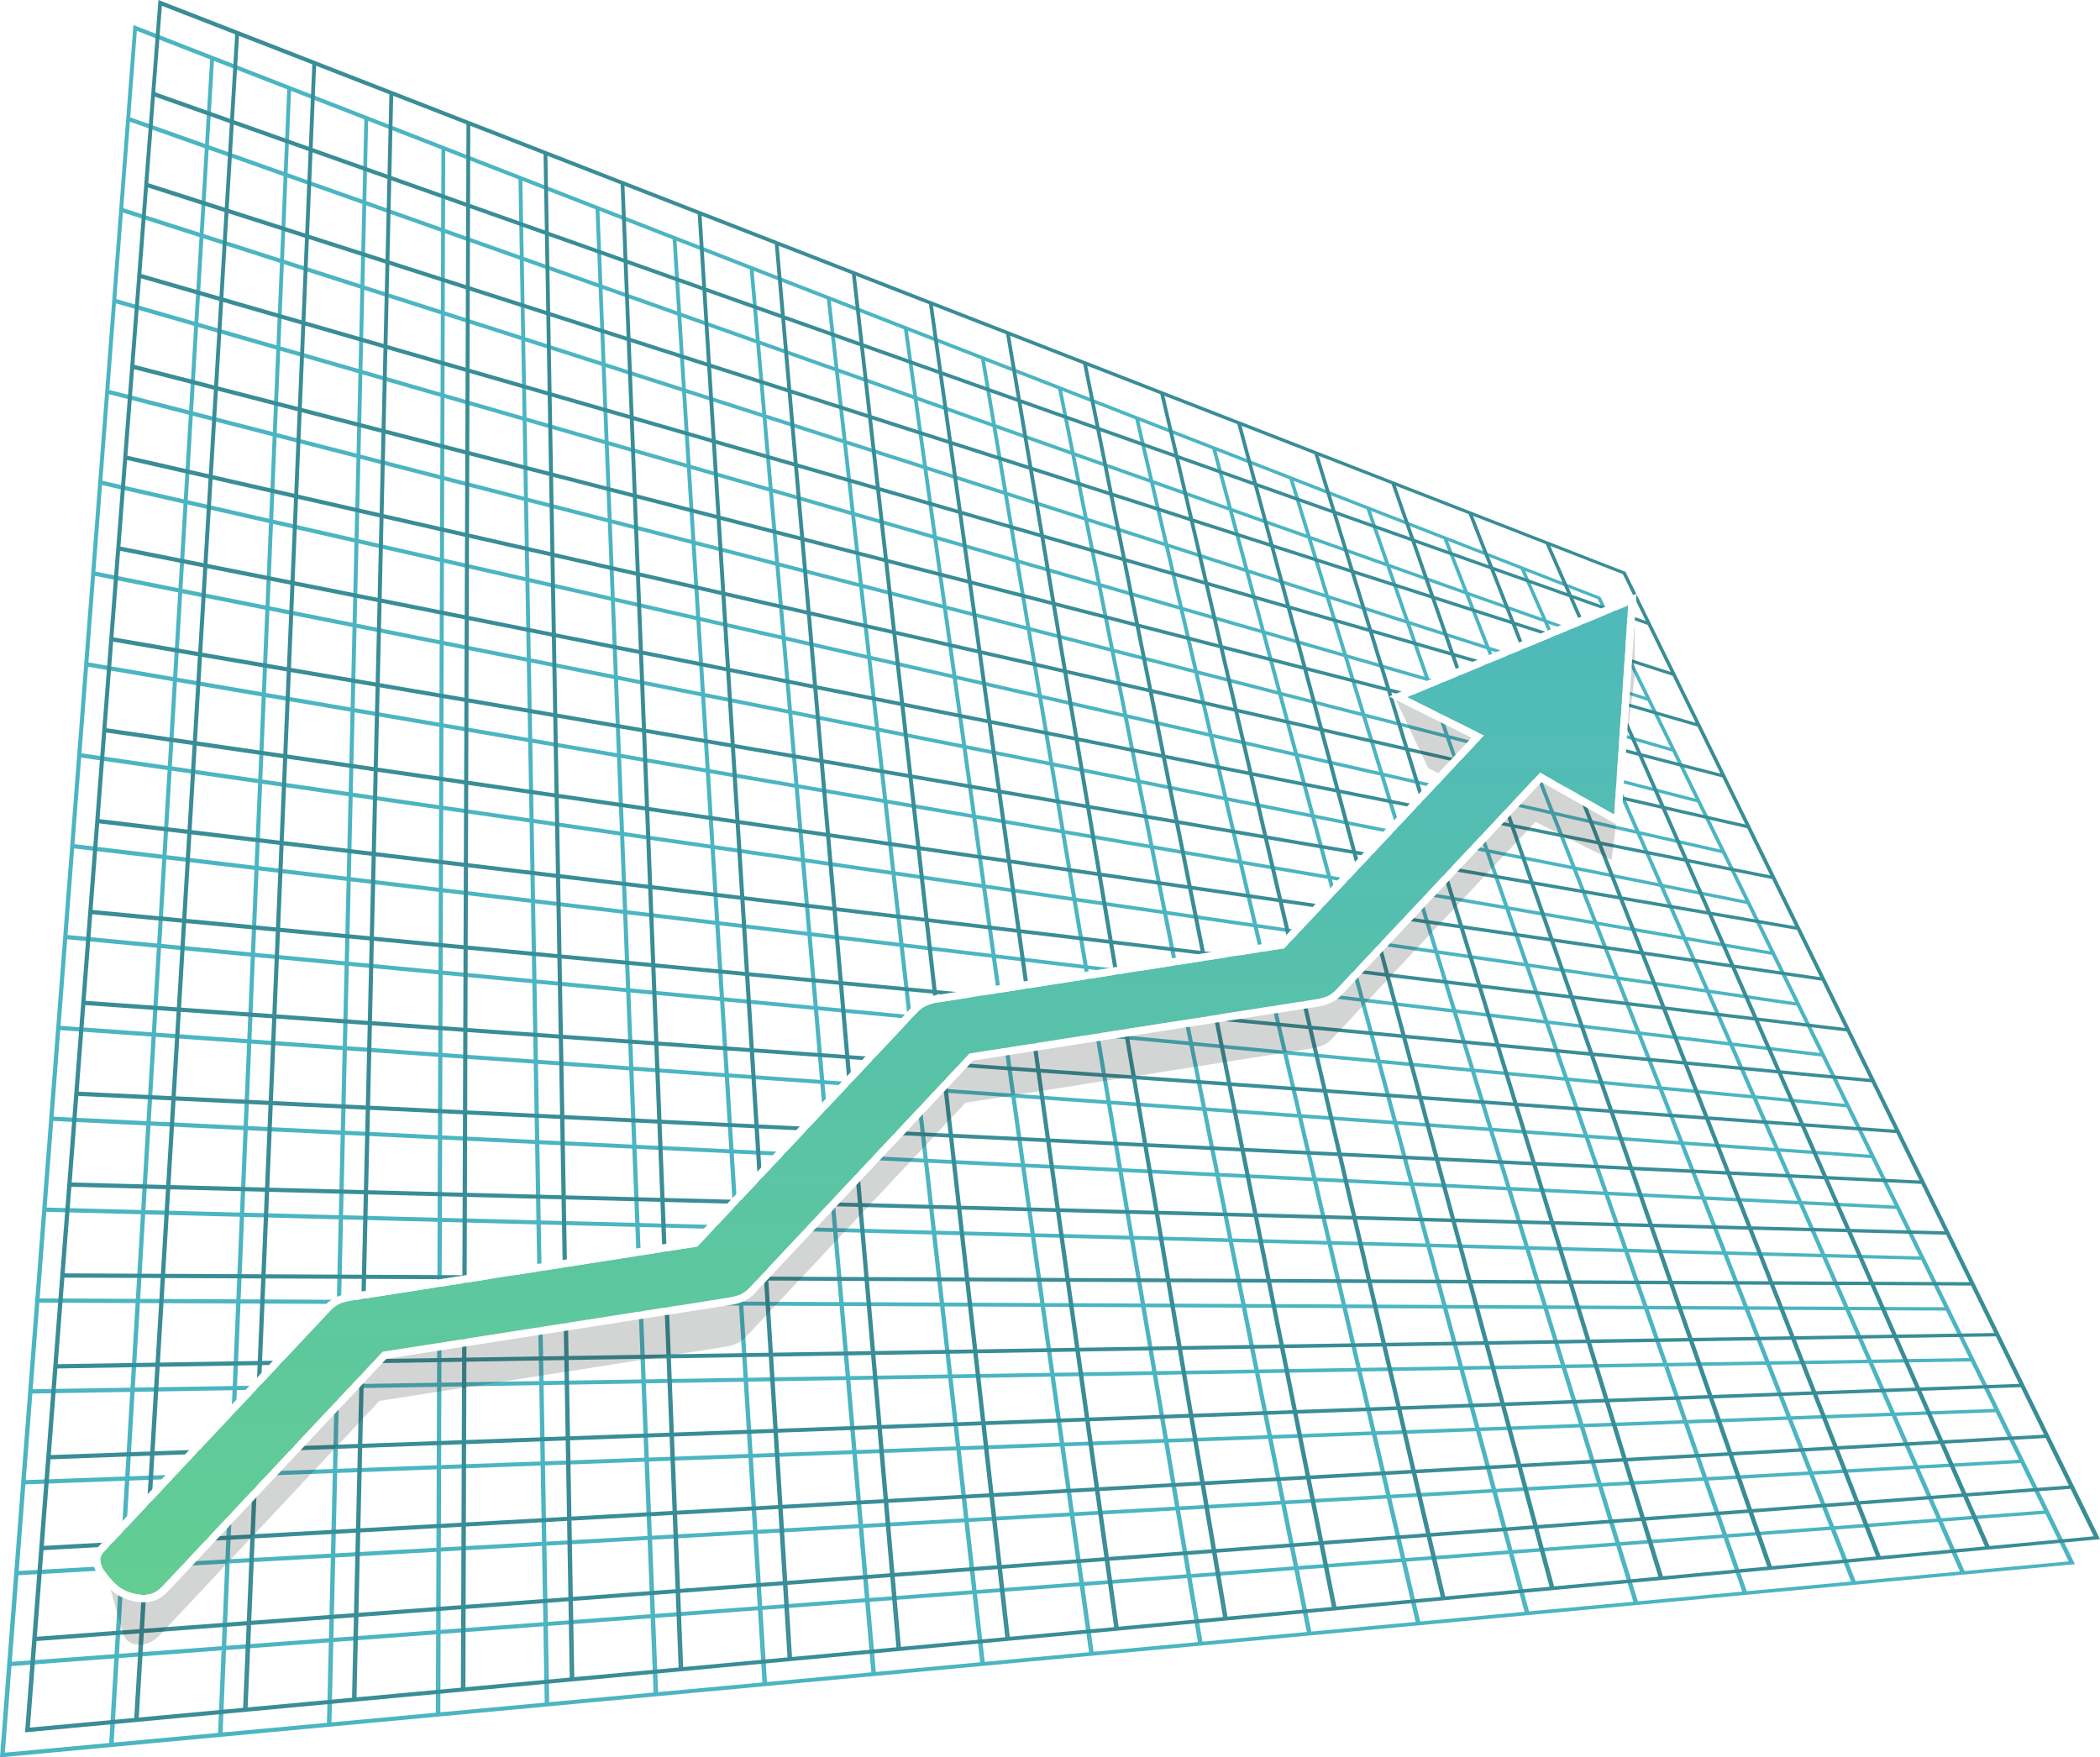
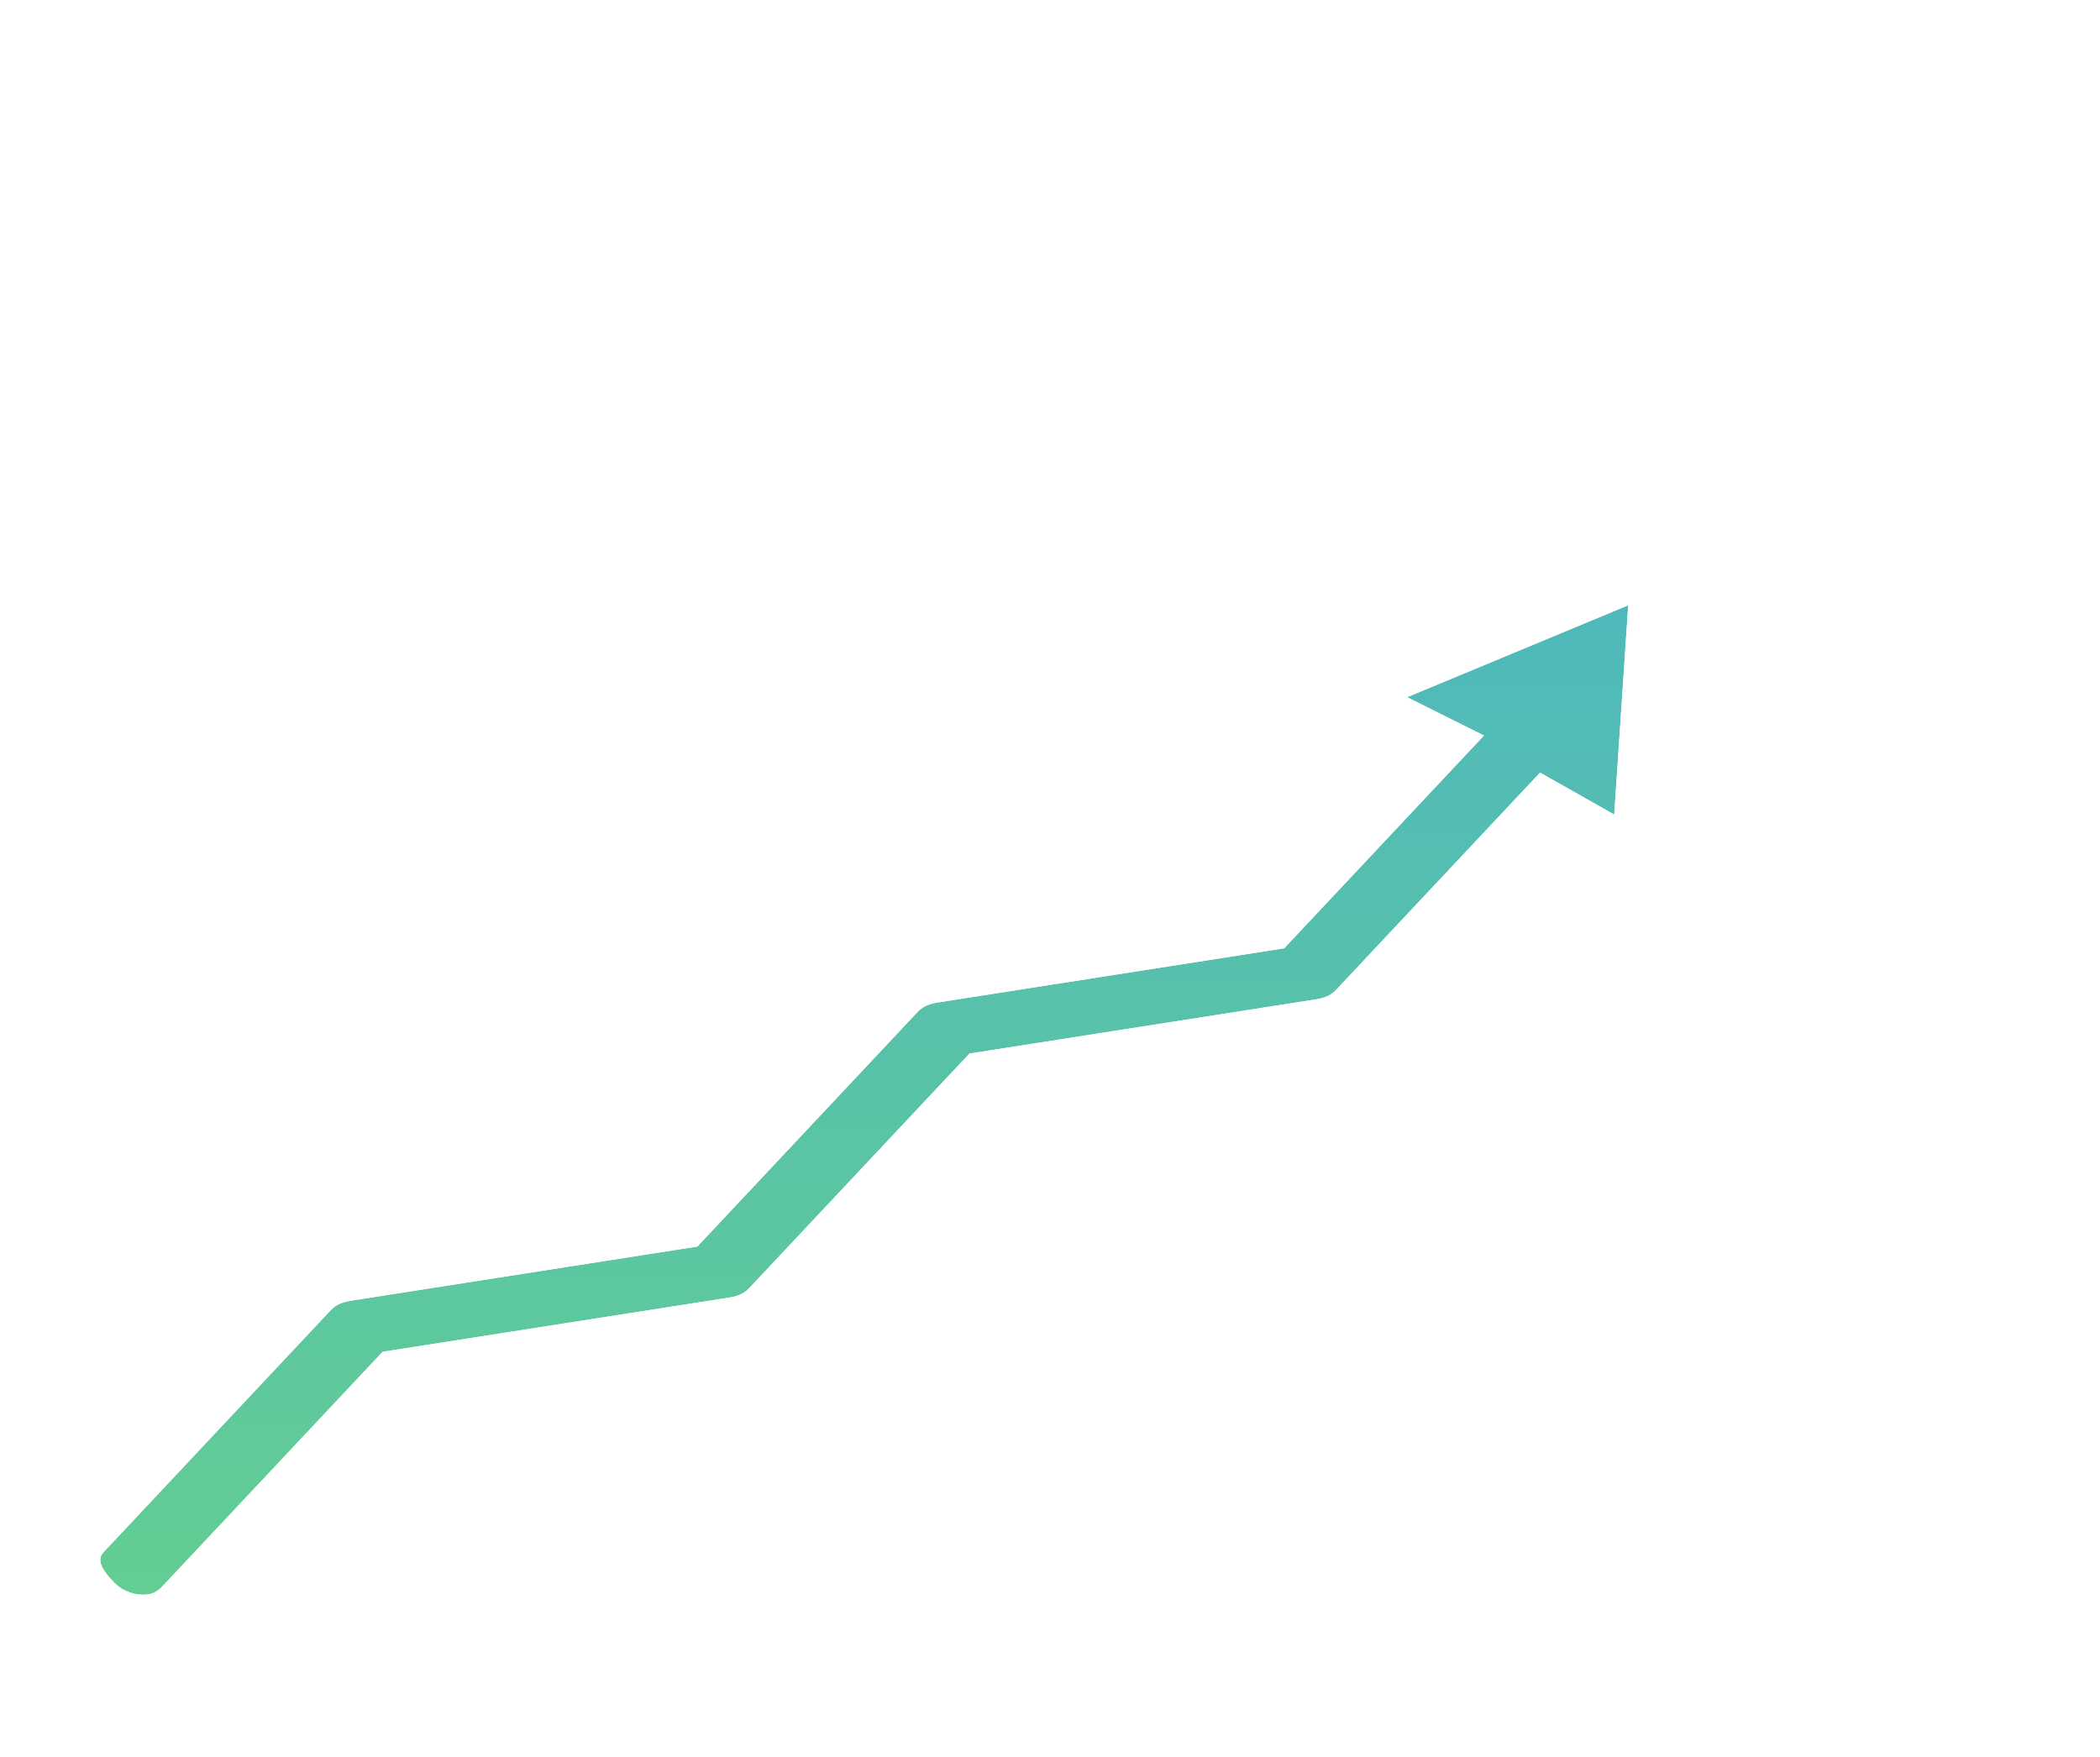
<svg xmlns="http://www.w3.org/2000/svg" xmlns:xlink="http://www.w3.org/1999/xlink" width="503px" height="421px" viewBox="0 0 503 421" version="1.1">
  <title>up-arrow copy</title>
  <desc>Created with Sketch.</desc>
  <defs>
    <filter x="-2.4%" y="-3.6%" width="104.8%" height="107.2%" filterUnits="objectBoundingBox" id="filter-1">
      <feGaussianBlur stdDeviation="2.941" in="SourceGraphic" />
    </filter>
    <linearGradient x1="50%" y1="0%" x2="50%" y2="100%" id="linearGradient-2">
      <stop stop-color="#4FB9BB" offset="0%" />
      <stop stop-color="#63CD93" offset="100%" />
    </linearGradient>
    <path d="M390,145 L386.642,195.137 L368.88,185.094 C358.771,195.863 348.662,206.633 338.551,217.403 C332.768,223.563 326.988,229.721 321.206,235.881 C320.813,236.295 320.424,236.711 320.035,237.125 C319.463,237.735 318.852,238.182 318.189,238.519 C317.264,238.99 316.236,239.245 315.073,239.428 C312.206,239.877 309.343,240.325 306.477,240.771 C283.523,244.363 260.57,247.952 237.619,251.544 C235.816,251.825 234.015,252.107 232.213,252.39 C220.803,264.544 209.394,276.697 197.984,288.851 C192.202,295.011 186.419,301.17 180.638,307.328 C180.247,307.743 179.857,308.159 179.468,308.574 C178.895,309.185 178.285,309.631 177.621,309.968 C176.696,310.439 175.67,310.694 174.507,310.877 C171.64,311.325 168.776,311.773 165.91,312.221 C142.957,315.81 120.004,319.401 97.055,322.991 C95.249,323.273 93.448,323.556 91.646,323.838 C80.237,335.992 68.83,348.144 57.42,360.299 C51.241,366.881 45.06,373.464 38.881,380.047 C38.315,380.649 37.633,381.165 36.888,381.543 C35.484,382.257 30.77,382.582 27.449,379.227 C24.128,375.872 23.178,373.568 24.806,371.833 C36.768,359.092 48.728,346.351 60.688,333.611 C66.47,327.45 72.25,321.292 78.033,315.133 C78.422,314.719 78.814,314.303 79.203,313.888 C79.775,313.278 80.386,312.83 81.049,312.494 C81.975,312.023 83.002,311.767 84.165,311.585 C87.03,311.138 89.895,310.689 92.762,310.24 C115.712,306.652 138.665,303.061 161.617,299.47 C163.419,299.188 165.221,298.906 167.024,298.627 C178.434,286.472 189.843,274.317 201.253,262.165 C207.035,256.003 212.817,249.845 218.597,243.686 C218.989,243.27 219.378,242.855 219.768,242.44 C220.34,241.831 220.952,241.383 221.615,241.046 C222.54,240.576 223.566,240.321 224.73,240.138 C227.596,239.689 230.459,239.242 233.326,238.793 C256.279,235.203 279.232,231.614 302.183,228.022 C303.987,227.741 305.788,227.458 307.591,227.178 C319,215.024 330.411,202.87 341.819,190.715 C346.361,185.877 350.9,181.041 355.443,176.204 L337.052,167.013 L390,145 Z" id="path-3" />
  </defs>
  <g id="Site" stroke="none" stroke-width="1" fill="none" fill-rule="evenodd">
    <g id="Desktop-HD-Copy-3" transform="translate(-138, -1065)">
      <g id="up-arrow-copy" transform="translate(138, 1065)">
-         <path d="M392.571,384.452 L392.571,384.452 L497,374.729 L491.039,362.576 L491.04,362.576 L490.654,361.789 L490.653,361.789 L485.079,350.425 L485.082,350.425 L484.734,349.72 L479.12,338.274 L479.122,338.274 L478.732,337.484 L472.95,325.693 L472.769,325.322 L472.768,325.322 L467.2,313.971 L467.201,313.971 L466.883,313.324 L461.242,301.822 L461.243,301.822 L460.908,301.142 L455.283,289.673 L455.286,289.673 L454.883,288.855 L454.882,288.855 L449.325,277.524 L449.326,277.524 L449.045,276.953 L443.367,265.376 L443.369,265.376 L443.094,264.819 L437.41,253.229 L437.411,253.229 L437.205,252.812 L431.453,241.084 L431.454,241.084 L431.2,240.568 L425.496,228.939 L425.497,228.939 L425.075,228.077 L425.074,228.077 L419.54,216.794 L419.543,216.794 L419.171,216.041 L413.586,204.653 L413.587,204.654 L413.214,203.895 L407.631,192.512 L407.632,192.512 L407.19,191.611 L407.19,191.611 L401.678,180.373 L401.679,180.373 L401.342,179.69 L389.773,156.101 L389.774,156.101 L389.305,155.146 L389.305,155.146 L383.345,142.993 L383.344,142.992 L327.943,121.393 L327.509,121.223 L327.342,121.158 L309.561,114.227 L309.561,114.226 L309.399,114.164 L291.116,107.035 L291.116,107.035 L290.808,106.915 L272.669,99.844 L272.583,99.811 L254.224,92.653 L254.224,92.652 L253.256,92.274 L253.256,92.276 L235.778,85.461 L235.778,85.46 L235.256,85.258 L217.332,78.27 L217.332,78.269 L216.77,78.051 L198.883,71.078 L198.883,71.077 L197.944,70.711 L180.437,63.886 L180.437,63.886 L179.504,63.522 L179.504,63.523 L161.989,56.694 L161.989,56.694 L161.41,56.469 L143.543,49.503 L143.543,49.502 L142.621,49.142 L142.621,49.143 L125.096,42.311 L125.096,42.31 L124.18,41.954 L106.647,35.118 L106.647,35.118 L105.88,34.819 L88.2,27.926 L87.292,27.572 L87.292,27.573 L69.752,20.735 L69.752,20.734 L68.848,20.381 L68.848,20.382 L51.303,13.542 L51.303,13.542 L50.687,13.301 L32.856,6.35 L32.856,6.35 L32.232,6.107 L31.957,6 L31.955,6.025 L31.882,6.98 L31.877,7.044 L30.223,28.517 L30.214,28.63 L30.209,28.702 L28.587,49.767 L28.575,49.916 L26.852,72.304 L26.843,72.405 L26.844,72.405 L25.245,93.163 L25.239,93.245 L23.567,114.953 L23.567,114.953 L23.555,115.11 L18.481,181.004 L18.474,181.097 L18.454,181.342 L18.455,181.342 L15.106,224.833 L15.099,224.917 L13.492,245.795 L13.48,245.943 L13.467,246.124 L10.145,289.256 L10.125,289.506 L10.103,289.8 L10.076,290.146 L10.066,290.279 L10.066,290.279 L6.715,333.797 L6.711,333.851 L5.102,354.75 L5.094,354.849 L5.09,354.907 L5.042,355.529 L5.033,355.638 L5.033,355.638 L3.365,377.305 L3.355,377.426 L3.355,377.426 L0,420.999 L0.001,421 L366.027,386.923 L366.467,386.883 L366.467,386.883 L392.57,384.452 L392.571,384.452 Z M391.767,383.664 L388.061,371.567 L391.777,383.663 L391.767,383.664 Z M388.216,370.274 L412.837,368.431 L417.302,381.297 L392.313,383.614 L388.216,370.274 Z M365.691,386.082 L361.974,372.239 L361.978,372.239 L365.705,386.08 L365.691,386.082 Z M339.615,388.498 L336.273,374.163 L336.279,374.162 L339.632,388.497 L339.615,388.498 Z M313.54,390.915 L310.573,376.087 L310.582,376.087 L313.558,390.914 L313.54,390.915 Z M287.462,393.332 L284.872,378.011 L284.884,378.01 L287.483,393.331 L287.462,393.332 Z M261.387,395.75 L259.174,379.934 L259.185,379.933 L261.408,395.748 L261.387,395.75 Z M235.309,398.166 L233.475,381.859 L233.488,381.858 L235.332,398.164 L235.309,398.166 Z M209.233,400.583 L207.777,383.782 L207.791,383.781 L209.255,400.581 L209.233,400.583 Z M183.156,403 L182.081,385.706 L182.094,385.705 L183.178,402.999 L183.156,403 Z M157.078,405.418 L156.383,387.63 L156.396,387.629 L157.1,405.416 L157.078,405.418 Z M131.001,407.835 L130.686,389.554 L130.7,389.552 L131.022,407.833 L131.001,407.835 Z M0.611,419.921 L2.209,399.172 L2.216,399.172 L0.626,419.92 L0.611,419.921 Z M2.288,398.145 L3.783,378.735 L2.295,398.145 L2.288,398.145 Z M2.748,399.131 L27.374,397.287 L26.159,417.553 L1.158,419.87 L2.748,399.131 Z M26.689,417.504 L27.904,397.248 L27.912,397.247 L26.705,417.502 L26.689,417.504 Z M33.509,312.169 L56.566,312.265 L55.735,332.041 L32.303,332.418 L33.509,312.169 Z M31.262,332.435 L7.831,332.812 L9.421,312.069 L32.478,312.165 L31.262,332.435 Z M37.31,248.392 L59.189,249.939 L58.357,269.715 L36.103,268.641 L37.31,248.392 Z M35.09,268.592 L12.837,267.518 L14.427,246.774 L36.305,248.321 L35.09,268.592 Z M39.843,205.877 L60.937,208.389 L60.105,228.164 L38.636,226.124 L39.843,205.877 Z M37.642,226.03 L16.173,223.99 L17.763,203.247 L38.857,205.759 L37.642,226.03 Z M49.975,35.831 L67.93,42.186 L67.099,61.943 L48.77,56.058 L49.975,35.831 Z M47.85,55.763 L29.519,49.878 L31.108,29.153 L49.064,35.509 L47.85,55.763 Z M364.246,136.352 L369.383,148.079 L351.612,141.775 L346.833,129.577 L364.246,136.352 Z M380.509,173.475 L361.928,168.109 L357.136,155.877 L375.356,161.713 L380.509,173.475 Z M376.428,162.056 L394.626,167.885 L400.134,179.141 L381.578,173.783 L376.428,162.056 Z M452.772,338.417 L428.989,339.278 L424.153,326.934 L447.571,326.546 L452.772,338.417 Z M448.656,326.528 L472.066,326.14 L477.633,337.518 L453.86,338.378 L448.656,326.528 Z M443.918,378.831 L443.569,377.937 L443.919,378.831 L443.918,378.831 Z M417.842,381.247 L415.291,373.896 L417.849,381.247 L417.842,381.247 Z M413.92,368.35 L438.537,366.507 L443.373,378.881 L418.39,381.197 L413.92,368.35 Z M54.473,374.561 L54.474,374.56 L53.65,394.321 L53.642,394.322 L54.473,374.561 Z M53.113,394.362 L28.502,396.194 L29.709,375.949 L53.944,374.59 L53.113,394.362 Z M64.519,146.254 L84.435,150.211 L83.986,169.486 L63.696,166.001 L64.519,146.254 Z M62.727,165.834 L42.437,162.349 L43.642,142.106 L63.559,146.063 L62.727,165.834 Z M79.791,372.153 L79.79,372.153 L79.885,368.087 L79.791,372.153 Z M80.76,352.865 L104.605,351.991 L104.538,370.777 L80.319,372.123 L80.76,352.865 Z M238.587,229.548 L259.665,232.059 L262.254,247.373 L240.805,245.335 L238.587,229.548 Z M239.796,245.239 L218.342,243.2 L216.501,226.917 L237.584,229.429 L239.796,245.239 Z M238.458,228.628 L236.24,212.845 L256.923,215.838 L259.511,231.148 L238.458,228.628 Z M237.455,228.508 L216.396,225.988 L214.555,209.709 L235.243,212.702 L237.455,228.508 Z M215.398,225.869 L194.336,223.348 L192.874,206.572 L213.564,209.566 L215.398,225.869 Z M215.502,226.798 L217.337,243.105 L195.88,241.066 L194.418,224.288 L215.502,226.798 Z M217.441,244.032 L219.276,260.34 L197.424,258.784 L195.962,242.003 L217.441,244.032 Z M218.447,244.128 L239.925,246.156 L242.137,261.969 L220.288,260.412 L218.447,244.128 Z M240.934,246.252 L262.408,248.28 L264.997,263.597 L243.153,262.041 L240.934,246.252 Z M263.421,248.376 L284.892,250.405 L287.857,265.226 L266.016,263.67 L263.421,248.376 Z M263.267,247.469 L260.672,232.178 L281.748,234.689 L284.712,249.507 L263.267,247.469 Z M260.518,231.269 L257.925,215.982 L278.603,218.974 L281.567,233.788 L260.518,231.269 Z M257.769,215.067 L255.176,199.786 L275.459,203.257 L278.422,218.067 L257.769,215.067 Z M256.768,214.922 L236.111,211.922 L233.894,196.143 L254.18,199.615 L256.768,214.922 Z M235.114,211.777 L214.45,208.776 L212.61,192.5 L232.903,195.973 L235.114,211.777 Z M213.459,208.631 L192.792,205.63 L191.329,188.858 L211.625,192.331 L213.459,208.631 Z M191.803,205.486 L171.131,202.484 L170.049,185.215 L190.347,188.689 L191.803,205.486 Z M191.884,206.43 L193.339,223.229 L172.275,220.708 L171.191,203.436 L191.884,206.43 Z M193.421,224.169 L194.876,240.971 L173.417,238.931 L172.334,221.657 L193.421,224.169 Z M194.957,241.908 L196.414,258.712 L174.56,257.155 L173.476,239.879 L194.957,241.908 Z M196.494,259.647 L197.95,276.453 L175.703,275.379 L174.619,258.1 L196.494,259.647 Z M198.031,277.387 L199.487,294.195 L176.845,293.604 L175.762,276.323 L198.031,277.387 Z M199.05,277.435 L221.318,278.498 L223.153,294.812 L200.513,294.221 L199.05,277.435 Z M198.969,276.502 L197.506,259.718 L219.379,261.265 L221.215,277.576 L198.969,276.502 Z M220.392,261.337 L242.265,262.883 L244.478,278.699 L222.233,277.625 L220.392,261.337 Z M243.281,262.955 L265.15,264.501 L267.74,279.822 L245.5,278.749 L243.281,262.955 Z M266.169,264.573 L288.036,266.119 L291.002,280.944 L268.765,279.871 L266.169,264.573 Z M289.06,266.192 L310.92,267.738 L314.261,282.067 L292.031,280.994 L289.06,266.192 Z M288.88,265.299 L285.91,250.501 L307.375,252.529 L310.715,266.854 L288.88,265.299 Z M285.73,249.604 L282.76,234.809 L303.829,237.319 L307.168,251.641 L285.73,249.604 Z M282.579,233.908 L279.61,219.119 L300.283,222.11 L303.621,236.426 L282.579,233.908 Z M279.429,218.214 L276.461,203.429 L296.737,206.899 L300.074,221.212 L279.429,218.214 Z M276.278,202.518 L273.311,187.739 L293.191,191.689 L296.526,205.995 L276.278,202.518 Z M275.277,202.345 L255.02,198.866 L252.428,183.59 L272.315,187.541 L275.277,202.345 Z M254.025,198.695 L233.763,195.215 L231.547,179.441 L251.439,183.393 L254.025,198.695 Z M232.773,195.044 L212.504,191.562 L210.665,175.292 L230.562,179.246 L232.773,195.044 Z M211.519,191.393 L191.247,187.912 L189.786,171.143 L209.686,175.098 L211.519,191.393 Z M190.265,187.742 L169.989,184.259 L168.906,166.995 L188.81,170.949 L190.265,187.742 Z M169.011,184.091 L148.731,180.608 L148.028,162.846 L167.935,166.802 L169.011,184.091 Z M169.07,185.047 L170.146,202.341 L149.472,199.338 L148.769,181.573 L169.07,185.047 Z M170.205,203.294 L171.281,220.589 L150.213,218.068 L149.51,200.3 L170.205,203.294 Z M171.34,221.539 L172.416,238.837 L150.954,236.797 L150.251,219.027 L171.34,221.539 Z M172.475,239.784 L173.551,257.083 L151.696,255.526 L150.992,237.755 L172.475,239.784 Z M173.61,258.029 L174.686,275.33 L152.437,274.256 L151.733,256.482 L173.61,258.029 Z M174.745,276.275 L175.821,293.577 L153.178,292.987 L152.475,275.211 L174.745,276.275 Z M175.88,294.521 L176.956,311.824 L153.919,311.717 L153.216,293.941 L175.88,294.521 Z M176.905,294.547 L199.568,295.127 L201.025,311.935 L177.989,311.829 L176.905,294.547 Z M200.594,295.153 L223.256,295.733 L225.092,312.047 L202.057,311.94 L200.594,295.153 Z M224.284,295.76 L246.946,296.339 L249.159,312.159 L226.126,312.052 L224.284,295.76 Z M224.179,294.839 L222.337,278.547 L244.605,279.611 L246.818,295.429 L224.179,294.839 Z M245.628,279.66 L267.892,280.723 L270.483,296.046 L247.848,295.456 L245.628,279.66 Z M268.918,280.772 L291.179,281.835 L294.146,296.663 L271.514,296.073 L268.918,280.772 Z M292.209,281.884 L314.466,282.947 L317.808,297.28 L295.182,296.691 L292.209,281.884 Z M315.5,282.997 L337.755,284.059 L341.47,297.898 L318.847,297.308 L315.5,282.997 Z M315.295,282.117 L311.949,267.81 L333.806,269.356 L337.52,283.19 L315.295,282.117 Z M311.743,266.928 L308.398,252.625 L329.859,254.652 L333.572,268.482 L311.743,266.928 Z M308.191,251.738 L304.847,237.44 L325.911,239.949 L329.623,253.775 L308.191,251.738 Z M304.638,236.549 L301.296,222.256 L321.964,225.246 L325.674,239.066 L304.638,236.549 Z M301.087,221.359 L297.745,207.072 L318.016,210.542 L321.725,224.357 L301.087,221.359 Z M297.534,206.169 L294.195,191.888 L314.068,195.837 L317.775,209.646 L297.534,206.169 Z M293.982,190.98 L290.645,176.708 L310.12,181.135 L313.826,194.935 L293.982,190.98 Z M292.979,190.78 L273.127,186.823 L270.162,172.052 L289.645,176.481 L292.979,190.78 Z M272.131,186.624 L252.271,182.666 L249.681,167.396 L269.171,171.827 L272.131,186.624 Z M251.282,182.468 L231.416,178.509 L229.2,162.741 L248.696,167.173 L251.282,182.468 Z M230.432,178.312 L210.559,174.351 L208.72,158.085 L228.222,162.518 L230.432,178.312 Z M209.58,174.156 L189.703,170.194 L188.242,153.431 L207.748,157.865 L209.58,174.156 Z M188.728,170 L168.846,166.037 L167.764,148.776 L187.273,153.211 L188.728,170 Z M167.875,165.843 L147.99,161.879 L147.287,144.121 L166.8,148.557 L167.875,165.843 Z M147.022,161.686 L127.134,157.722 L126.811,139.467 L146.326,143.903 L147.022,161.686 Z M147.059,162.654 L147.755,180.44 L127.473,176.956 L127.15,158.698 L147.059,162.654 Z M147.793,181.406 L148.488,199.195 L127.813,196.192 L127.49,177.931 L147.793,181.406 Z M148.526,200.157 L149.222,217.949 L128.152,215.428 L127.829,197.164 L148.526,200.157 Z M149.259,218.909 L149.955,236.702 L128.492,234.662 L128.169,216.396 L149.259,218.909 Z M149.992,237.66 L150.688,255.454 L128.832,253.897 L128.509,235.631 L149.992,237.66 Z M150.725,256.411 L151.421,274.207 L129.171,273.133 L128.848,254.864 L150.725,256.411 Z M151.459,275.162 L152.154,292.96 L129.511,292.37 L129.188,274.099 L151.459,275.162 Z M152.192,293.915 L152.888,311.712 L129.85,311.606 L129.527,293.335 L152.192,293.915 Z M152.925,312.665 L153.621,330.464 L130.19,330.841 L129.867,312.569 L152.925,312.665 Z M153.957,312.67 L177.015,312.765 L178.091,330.07 L154.66,330.447 L153.957,312.67 Z M178.047,312.77 L201.105,312.865 L202.561,329.675 L179.131,330.053 L178.047,312.77 Z M202.138,312.87 L225.196,312.966 L227.03,329.281 L203.602,329.659 L202.138,312.87 Z M226.229,312.97 L249.286,313.066 L251.5,328.887 L228.071,329.264 L226.229,312.97 Z M250.323,313.07 L273.377,313.166 L275.968,328.493 L252.543,328.87 L250.323,313.07 Z M250.195,312.163 L247.976,296.366 L270.635,296.945 L273.226,312.27 L250.195,312.163 Z M271.667,296.972 L294.324,297.552 L297.291,312.382 L274.264,312.275 L271.667,296.972 Z M295.36,297.578 L318.012,298.157 L321.354,312.493 L298.332,312.387 L295.36,297.578 Z M319.052,298.184 L341.702,298.764 L345.418,312.605 L322.399,312.498 L319.052,298.184 Z M342.748,298.79 L365.391,299.369 L369.48,312.716 L346.469,312.61 L342.748,298.79 Z M342.515,297.925 L338.795,284.109 L361.041,285.172 L365.129,298.515 L342.515,297.925 Z M338.561,283.24 L334.842,269.429 L356.691,270.974 L360.778,284.312 L338.561,283.24 Z M334.607,268.556 L330.889,254.75 L352.342,256.776 L356.427,270.11 L334.607,268.556 Z M330.654,253.873 L326.937,240.071 L347.993,242.579 L352.076,255.908 L330.654,253.873 Z M326.7,239.189 L322.985,225.393 L343.643,228.382 L347.725,241.705 L326.7,239.189 Z M322.746,224.505 L319.032,210.715 L339.293,214.184 L343.373,227.5 L322.746,224.505 Z M318.791,209.82 L315.081,196.039 L334.943,199.985 L339.021,213.295 L318.791,209.82 Z M314.839,195.137 L311.13,181.364 L330.594,185.789 L334.669,199.09 L314.839,195.137 Z M310.885,180.453 L307.178,166.689 L326.244,171.59 L330.317,184.883 L310.885,180.453 Z M309.876,180.223 L290.43,175.79 L287.094,161.526 L306.172,166.43 L309.876,180.223 Z M289.431,175.563 L269.976,171.127 L267.013,156.363 L286.099,161.27 L289.431,175.563 Z M268.986,170.901 L249.522,166.464 L246.933,151.202 L266.027,156.11 L268.986,170.901 Z M248.538,166.24 L229.069,161.802 L226.854,146.04 L245.954,150.95 L248.538,166.24 Z M228.09,161.578 L208.612,157.139 L206.774,140.878 L225.881,145.79 L228.09,161.578 Z M207.641,156.917 L188.159,152.475 L186.698,135.717 L205.809,140.63 L207.641,156.917 Z M187.191,152.255 L167.703,147.812 L166.621,130.556 L185.736,135.471 L187.191,152.255 Z M166.74,147.593 L147.248,143.149 L146.546,125.396 L165.665,130.31 L166.74,147.593 Z M146.288,142.93 L126.794,138.486 L126.471,120.235 L145.593,125.151 L146.288,142.93 Z M125.837,138.268 L106.337,133.823 L106.396,115.075 L125.522,119.991 L125.837,138.268 Z M125.853,139.249 L126.168,157.53 L106.276,153.564 L106.334,134.812 L125.853,139.249 Z M126.185,158.506 L126.499,176.789 L106.213,173.304 L106.272,154.55 L126.185,158.506 Z M126.516,177.764 L126.83,196.049 L106.151,193.046 L106.21,174.288 L126.516,177.764 Z M126.848,197.022 L127.162,215.309 L106.09,212.787 L106.148,194.028 L126.848,197.022 Z M127.179,216.279 L127.494,234.568 L106.027,232.527 L106.087,213.766 L127.179,216.279 Z M127.51,235.537 L127.825,253.826 L105.966,252.268 L106.024,233.507 L127.51,235.537 Z M127.842,254.793 L128.156,273.084 L105.903,272.01 L105.962,253.246 L127.842,254.793 Z M128.173,274.05 L128.488,292.343 L105.841,291.752 L105.9,272.986 L128.173,274.05 Z M128.504,293.309 L128.819,311.601 L105.78,311.494 L105.838,292.729 L128.504,293.309 Z M128.836,312.565 L129.151,330.858 L105.718,331.236 L105.777,312.469 L128.836,312.565 Z M129.167,331.822 L129.482,350.114 L105.656,350.976 L105.714,332.211 L129.167,331.822 Z M130.207,331.805 L153.658,331.416 L154.354,349.214 L130.53,350.076 L130.207,331.805 Z M154.698,331.399 L178.15,331.011 L179.227,348.314 L155.402,349.176 L154.698,331.399 Z M179.19,330.993 L202.642,330.605 L204.098,347.414 L180.273,348.276 L179.19,330.993 Z M203.683,330.587 L227.134,330.199 L228.969,346.514 L205.146,347.376 L203.683,330.587 Z M228.175,330.182 L251.626,329.793 L253.84,345.614 L230.017,346.476 L228.175,330.182 Z M252.67,329.776 L276.119,329.387 L278.711,344.715 L254.89,345.577 L252.67,329.776 Z M277.164,329.37 L300.612,328.981 L303.579,343.815 L279.761,344.677 L277.164,329.37 Z M277.012,328.476 L274.416,313.17 L297.468,313.266 L300.435,328.099 L277.012,328.476 Z M298.51,313.27 L321.558,313.366 L324.901,327.704 L301.483,328.081 L298.51,313.27 Z M322.604,313.37 L345.65,313.466 L349.366,327.31 L325.952,327.687 L322.604,313.37 Z M346.701,313.47 L369.74,313.566 L373.83,326.916 L350.422,327.293 L346.701,313.47 Z M370.797,313.571 L393.833,313.666 L398.293,326.521 L374.891,326.899 L370.797,313.571 Z M370.536,312.721 L366.443,299.397 L389.081,299.976 L393.541,312.828 L370.536,312.721 Z M366.181,298.542 L362.089,285.222 L384.33,286.284 L388.789,299.132 L366.181,298.542 Z M361.825,284.363 L357.735,271.047 L379.579,272.592 L384.035,285.435 L361.825,284.363 Z M357.469,270.184 L353.381,256.875 L374.827,258.901 L379.282,271.738 L357.469,270.184 Z M353.114,256.007 L349.027,242.702 L370.076,245.209 L374.529,258.042 L353.114,256.007 Z M348.759,241.828 L344.674,228.531 L365.325,231.518 L369.776,244.344 L348.759,241.828 Z M344.404,227.65 L340.321,214.359 L360.573,217.826 L365.022,230.645 L344.404,227.65 Z M340.048,213.472 L335.968,200.189 L355.822,204.134 L360.267,216.945 L340.048,213.472 Z M335.693,199.294 L331.616,186.021 L351.071,190.443 L355.513,203.245 L335.693,199.294 Z M331.337,185.116 L327.263,171.851 L346.319,176.751 L350.758,189.543 L331.337,185.116 Z M326.982,170.937 L322.911,157.685 L341.568,163.059 L346.003,175.84 L326.982,170.937 Z M325.963,170.675 L306.93,165.769 L303.227,152.015 L321.895,157.392 L325.963,170.675 Z M305.925,165.51 L286.878,160.6 L283.545,146.346 L302.225,151.726 L305.925,165.51 Z M285.883,160.344 L266.826,155.432 L263.864,140.677 L282.554,146.06 L285.883,160.344 Z M265.84,155.177 L246.773,150.263 L244.184,135.009 L262.883,140.394 L265.84,155.177 Z M245.795,150.011 L226.721,145.095 L224.508,129.34 L243.211,134.728 L245.795,150.011 Z M225.749,144.844 L206.667,139.925 L204.829,123.673 L223.541,129.062 L225.749,144.844 Z M205.702,139.677 L186.614,134.757 L185.154,118.005 L203.871,123.397 L205.702,139.677 Z M185.653,134.509 L166.561,129.588 L165.479,112.338 L184.2,117.731 L185.653,134.509 Z M165.605,129.341 L146.507,124.419 L145.805,106.671 L164.53,112.065 L165.605,129.341 Z M145.555,124.174 L126.454,119.251 L126.132,101.005 L144.86,106.399 L145.555,124.174 Z M125.505,119.006 L106.399,114.081 L106.458,95.338 L125.19,100.733 L125.505,119.006 Z M105.454,113.838 L86.345,108.912 L86.786,89.671 L105.521,95.068 L105.454,113.838 Z M105.451,114.831 L105.384,133.605 L85.882,129.159 L86.323,109.914 L105.451,114.831 Z M105.38,134.595 L105.313,153.373 L85.419,149.407 L85.859,130.158 L105.38,134.595 Z M105.31,154.359 L105.243,173.137 L84.955,169.653 L85.396,150.402 L105.31,154.359 Z M105.239,174.122 L105.172,192.904 L84.491,189.9 L84.932,170.646 L105.239,174.122 Z M105.169,193.886 L105.102,212.669 L84.028,210.147 L84.469,190.892 L105.169,193.886 Z M105.098,213.649 L105.031,232.433 L83.564,230.394 L84.005,211.137 L105.098,213.649 Z M105.028,233.413 L104.961,252.197 L83.101,250.64 L83.542,231.383 L105.028,233.413 Z M104.957,253.175 L104.89,271.961 L82.637,270.887 L83.078,251.628 L104.957,253.175 Z M104.887,272.938 L104.82,291.725 L82.174,291.135 L82.615,271.874 L104.887,272.938 Z M104.817,292.703 L104.749,311.49 L81.71,311.383 L82.151,292.123 L104.817,292.703 Z M104.745,312.465 L104.679,331.252 L81.246,331.63 L81.687,312.369 L104.745,312.465 Z M104.675,332.228 L104.608,351.014 L80.783,351.876 L81.224,332.617 L104.675,332.228 Z M105.084,365.134 L105.067,370.747 L105.064,370.747 L105.084,365.134 Z M105.652,351.953 L129.498,351.079 L129.813,369.371 L105.593,370.718 L105.652,351.953 Z M130.184,360.365 L130.343,369.341 L130.339,369.342 L130.184,360.365 Z M130.546,351.041 L154.391,350.168 L155.087,367.965 L130.869,369.312 L130.546,351.041 Z M155.313,360.253 L155.616,367.936 L155.613,367.936 L155.313,360.253 Z M155.439,350.129 L179.285,349.256 L180.361,366.56 L156.143,367.906 L155.439,350.129 Z M180.462,359.687 L180.891,366.53 L180.888,366.53 L180.462,359.687 Z M180.333,349.217 L204.179,348.344 L205.635,365.154 L181.417,366.501 L180.333,349.217 Z M205.537,357.92 L206.164,365.125 L206.161,365.125 L205.537,357.92 Z M205.227,348.306 L229.073,347.432 L230.908,363.749 L206.69,365.096 L205.227,348.306 Z M230.754,357.669 L231.437,363.719 L231.434,363.719 L230.754,357.669 Z M230.121,347.394 L253.967,346.521 L256.18,362.343 L231.963,363.69 L230.121,347.394 Z M256.52,360.963 L256.709,362.313 L256.709,362.313 L256.52,360.963 Z M255.018,346.482 L278.862,345.609 L281.453,360.937 L257.238,362.284 L255.018,346.482 Z M281.679,359.124 L281.982,360.908 L281.981,360.908 L281.679,359.124 Z M279.913,345.57 L303.756,344.697 L306.724,359.532 L282.511,360.879 L279.913,345.57 Z M304.811,344.658 L328.65,343.785 L331.993,358.126 L307.784,359.473 L304.811,344.658 Z M304.634,343.777 L301.66,328.964 L325.104,328.576 L328.447,342.915 L304.634,343.777 Z M326.155,328.558 L349.597,328.169 L353.315,342.015 L329.504,342.877 L326.155,328.558 Z M350.654,328.152 L374.09,327.764 L378.18,341.116 L354.377,341.977 L350.654,328.152 Z M375.152,327.746 L398.584,327.358 L403.046,340.216 L379.247,341.078 L375.152,327.746 Z M399.652,327.34 L423.078,326.952 L427.91,339.317 L404.118,340.178 L399.652,327.34 Z M399.361,326.505 L394.896,313.671 L417.924,313.766 L422.756,326.128 L399.361,326.505 Z M394.605,312.832 L390.141,300.003 L412.772,300.582 L417.602,312.939 L394.605,312.832 Z M389.847,299.159 L385.385,286.334 L407.619,287.396 L412.446,299.749 L389.847,299.159 Z M385.09,285.486 L380.63,272.666 L402.466,274.21 L407.291,286.558 L385.09,285.486 Z M380.333,271.814 L375.875,259 L397.312,261.025 L402.136,273.367 L380.333,271.814 Z M375.576,258.141 L371.12,245.334 L392.159,247.839 L396.98,260.175 L375.576,258.141 Z M370.819,244.469 L366.366,231.669 L387.006,234.654 L391.824,246.982 L370.819,244.469 Z M366.063,230.796 L361.611,218.004 L381.853,221.468 L386.668,233.789 L366.063,230.796 Z M361.305,217.123 L356.857,204.339 L376.699,208.282 L381.511,220.594 L361.305,217.123 Z M356.548,203.451 L352.104,190.678 L371.547,195.098 L376.355,207.399 L356.548,203.451 Z M351.792,189.779 L347.351,177.016 L366.393,181.911 L371.197,194.202 L351.792,189.779 Z M347.035,176.106 L342.598,163.356 L361.24,168.725 L366.039,181.004 L347.035,176.106 Z M342.277,162.435 L337.846,149.698 L356.087,155.541 L360.881,167.807 L342.277,162.435 Z M341.248,162.137 L322.627,156.76 L318.56,143.52 L336.817,149.368 L341.248,162.137 Z M321.611,156.467 L302.977,151.086 L299.277,137.344 L317.545,143.196 L321.611,156.467 Z M301.975,150.797 L283.326,145.412 L279.994,131.168 L298.277,137.024 L301.975,150.797 Z M282.336,145.126 L263.676,139.738 L260.715,124.993 L279.007,130.851 L282.336,145.126 Z M262.694,139.454 L244.025,134.064 L241.438,118.817 L259.739,124.679 L262.694,139.454 Z M243.051,133.782 L224.374,128.389 L222.161,112.643 L240.469,118.508 L243.051,133.782 Z M223.408,128.11 L204.721,122.714 L202.884,106.469 L221.201,112.335 L223.408,128.11 Z M203.763,122.438 L185.07,117.04 L183.611,100.295 L201.932,106.164 L203.763,122.438 Z M184.116,116.764 L165.418,111.365 L164.336,94.121 L182.663,99.992 L184.116,116.764 Z M164.469,111.091 L145.766,105.691 L145.064,87.948 L163.395,93.82 L164.469,111.091 Z M144.821,105.418 L126.114,100.016 L125.792,81.775 L144.127,87.648 L144.821,105.418 Z M125.173,99.744 L106.461,94.341 L106.52,75.602 L124.859,81.476 L125.173,99.744 Z M105.524,94.071 L86.809,88.667 L87.25,69.43 L105.592,75.305 L105.524,94.071 Z M85.875,88.397 L67.156,82.992 L67.979,63.258 L86.324,69.134 L85.875,88.397 Z M85.852,89.402 L85.403,108.669 L66.292,103.743 L67.114,84.005 L85.852,89.402 Z M85.38,109.672 L84.931,128.943 L65.426,124.496 L66.25,104.755 L85.38,109.672 Z M84.907,129.942 L84.458,149.216 L64.562,145.249 L65.384,125.504 L84.907,129.942 Z M83.963,170.48 L83.514,189.758 L62.831,186.753 L63.654,167.004 L83.963,170.48 Z M83.491,190.75 L83.041,210.029 L61.966,207.507 L62.789,187.756 L83.491,190.75 Z M83.018,211.019 L82.569,230.299 L61.101,228.259 L61.924,208.507 L83.018,211.019 Z M82.546,231.289 L82.097,250.569 L60.236,249.011 L61.059,229.259 L82.546,231.289 Z M82.074,251.557 L81.625,270.838 L59.371,269.764 L60.194,250.01 L82.074,251.557 Z M81.602,271.826 L81.153,291.109 L58.505,290.518 L59.329,270.762 L81.602,271.826 Z M81.129,292.096 L80.68,311.378 L57.64,311.271 L58.464,291.517 L81.129,292.096 Z M80.657,312.365 L80.208,331.646 L56.775,332.024 L57.599,312.269 L80.657,312.365 Z M80.185,332.634 L79.736,351.914 L55.91,352.776 L56.734,333.022 L80.185,332.634 Z M79.712,352.903 L79.263,372.182 L55.045,373.529 L55.868,353.776 L79.712,352.903 Z M54.516,373.559 L54.515,373.559 L54.612,371.265 L54.516,373.559 Z M55.003,374.531 L79.24,373.172 L78.791,392.45 L54.179,394.282 L55.003,374.531 Z M79.767,373.143 L79.769,373.143 L79.328,392.41 L79.318,392.411 L79.767,373.143 Z M80.297,373.113 L104.534,371.755 L104.468,390.539 L79.856,392.371 L80.297,373.113 Z M105.061,371.725 L105.063,371.725 L105.005,390.499 L104.994,390.5 L105.061,371.725 Z M105.59,371.696 L129.83,370.337 L130.145,388.627 L105.531,390.46 L105.59,371.696 Z M130.355,370.308 L130.36,370.308 L130.683,388.587 L130.67,388.588 L130.355,370.308 Z M130.886,370.277 L155.125,368.919 L155.82,386.716 L131.209,388.548 L130.886,370.277 Z M155.65,368.89 L155.654,368.89 L156.358,386.676 L156.346,386.677 L155.65,368.89 Z M156.181,368.86 L180.42,367.501 L181.496,384.804 L156.884,386.637 L156.181,368.86 Z M180.947,367.472 L180.95,367.472 L182.035,384.764 L182.023,384.765 L180.947,367.472 Z M181.476,367.442 L205.715,366.084 L207.171,382.893 L182.559,384.725 L181.476,367.442 Z M206.241,366.054 L206.245,366.054 L207.71,382.853 L207.697,382.854 L206.241,366.054 Z M206.771,366.024 L231.011,364.665 L232.846,380.982 L208.235,382.814 L206.771,366.024 Z M231.537,364.636 L231.541,364.636 L233.385,380.941 L233.372,380.942 L231.537,364.636 Z M232.067,364.606 L256.307,363.248 L258.521,379.07 L233.909,380.902 L232.067,364.606 Z M256.835,363.218 L256.837,363.218 L259.058,379.03 L259.048,379.031 L256.835,363.218 Z M257.365,363.188 L281.604,361.83 L284.196,377.159 L259.585,378.991 L257.365,363.188 Z M282.131,361.801 L282.134,361.801 L284.732,377.119 L284.722,377.12 L282.131,361.801 Z M282.662,361.771 L306.9,360.412 L309.868,375.248 L285.259,377.08 L282.662,361.771 Z M307.767,362.062 L310.406,375.208 L310.397,375.209 L307.767,362.062 Z M307.961,360.353 L332.195,358.994 L335.54,373.337 L310.936,375.168 L307.961,360.353 Z M334.094,364.815 L336.077,373.297 L336.071,373.297 L334.094,364.815 Z M333.259,358.934 L357.493,357.576 L361.211,371.425 L336.609,373.257 L333.259,358.934 Z M333.056,358.068 L329.707,343.746 L353.545,342.873 L357.263,356.721 L333.056,358.068 Z M354.607,342.834 L378.44,341.962 L382.53,355.315 L358.33,356.661 L354.607,342.834 Z M379.506,341.923 L403.335,341.05 L407.798,353.91 L383.602,355.256 L379.506,341.923 Z M404.408,341.01 L428.231,340.138 L433.065,352.505 L408.875,353.85 L404.408,341.01 Z M433.384,353.323 L438.219,365.692 L413.633,367.523 L409.164,354.68 L433.384,353.323 Z M439.625,366.426 L464.236,364.583 L469.441,376.465 L444.464,378.78 L439.625,366.426 Z M439.305,365.612 L434.467,353.262 L458.681,351.905 L463.885,363.782 L439.305,365.612 Z M434.147,352.445 L429.31,340.099 L453.126,339.225 L458.329,351.1 L434.147,352.445 Z M423.83,326.11 L418.995,313.771 L442.017,313.866 L447.216,325.734 L423.83,326.11 Z M418.671,312.944 L413.839,300.609 L436.462,301.188 L441.659,313.05 L418.671,312.944 Z M413.513,299.777 L408.682,287.447 L430.907,288.508 L436.101,300.366 L413.513,299.777 Z M408.354,286.609 L403.526,274.285 L425.351,275.828 L430.544,287.68 L408.354,286.609 Z M403.196,273.442 L398.37,261.125 L419.797,263.149 L424.986,274.994 L403.196,273.442 Z M398.037,260.276 L393.214,247.965 L414.242,250.47 L419.429,262.308 L398.037,260.276 Z M392.879,247.109 L388.059,234.807 L408.687,237.79 L413.869,249.621 L392.879,247.109 Z M387.72,233.942 L382.903,221.648 L403.131,225.11 L408.311,236.933 L387.72,233.942 Z M382.562,220.775 L377.749,208.49 L397.576,212.43 L402.751,224.242 L382.562,220.775 Z M377.404,207.608 L372.596,195.336 L392.021,199.752 L397.192,211.553 L377.404,207.608 Z M372.245,194.441 L367.441,182.18 L386.466,187.071 L391.631,198.861 L372.245,194.441 Z M367.086,181.275 L362.288,169.027 L380.911,174.391 L386.07,186.167 L367.086,181.275 Z M356.77,154.942 L351.984,142.725 L369.801,149.031 L374.947,160.778 L356.77,154.942 Z M345.78,129.168 L350.562,141.403 L332.764,135.089 L328.344,122.384 L345.78,129.168 Z M350.933,142.353 L355.721,154.606 L337.521,148.762 L333.094,136.039 L350.933,142.353 Z M336.491,148.432 L318.271,142.583 L314.208,129.355 L332.065,135.675 L336.491,148.432 Z M317.258,142.257 L299.023,136.403 L295.326,122.671 L313.195,128.996 L317.258,142.257 Z M298.024,136.082 L279.774,130.222 L276.445,115.989 L294.329,122.318 L298.024,136.082 Z M278.787,129.905 L260.525,124.042 L257.567,109.307 L275.461,115.64 L278.787,129.905 Z M259.549,123.729 L241.275,117.862 L238.69,102.625 L256.594,108.963 L259.549,123.729 Z M240.307,117.552 L222.027,111.683 L219.815,95.945 L237.726,102.284 L240.307,117.552 Z M221.066,111.374 L202.775,105.502 L200.939,89.264 L218.86,95.607 L221.066,111.374 Z M201.823,105.196 L183.526,99.322 L182.067,82.584 L199.993,88.929 L201.823,105.196 Z M182.579,99.018 L164.275,93.141 L163.194,75.904 L181.126,82.251 L182.579,99.018 Z M163.334,92.839 L145.025,86.961 L144.324,69.225 L162.26,75.574 L163.334,92.839 Z M144.088,86.66 L125.775,80.781 L125.453,62.546 L143.393,68.896 L144.088,86.66 Z M124.842,80.481 L106.523,74.6 L106.582,55.866 L124.528,62.218 L124.842,80.481 Z M105.596,74.302 L87.273,68.42 L87.713,49.188 L105.662,55.541 L105.596,74.302 Z M86.348,68.123 L68.022,62.239 L68.844,42.509 L86.797,48.863 L86.348,68.123 Z M67.056,62.962 L66.224,82.722 L47.503,77.317 L48.709,57.085 L67.056,62.962 Z M66.182,83.737 L65.35,103.501 L46.237,98.574 L47.443,78.339 L66.182,83.737 Z M65.307,104.512 L64.476,124.28 L44.97,119.833 L46.176,99.594 L65.307,104.512 Z M64.433,125.288 L63.602,145.058 L43.703,141.092 L44.909,120.85 L64.433,125.288 Z M42.746,140.901 L22.846,136.934 L24.436,116.196 L43.96,120.634 L42.746,140.901 Z M42.685,141.915 L41.47,162.183 L21.178,158.697 L22.768,137.958 L42.685,141.915 Z M41.409,163.196 L40.193,183.466 L19.51,180.462 L21.099,159.72 L41.409,163.196 Z M42.376,163.362 L62.685,166.838 L61.854,186.612 L41.17,183.608 L42.376,163.362 Z M61.811,187.614 L60.979,207.389 L39.903,204.866 L41.109,184.62 L61.811,187.614 Z M60.063,229.165 L59.231,248.939 L37.37,247.382 L38.576,227.135 L60.063,229.165 Z M58.314,270.714 L57.483,290.491 L34.836,289.901 L36.043,269.65 L58.314,270.714 Z M57.441,291.491 L56.609,311.267 L33.569,311.16 L34.776,290.911 L57.441,291.491 Z M55.693,333.04 L54.861,352.814 L31.036,353.676 L32.242,333.429 L55.693,333.04 Z M54.818,353.815 L53.986,373.588 L29.769,374.935 L30.976,354.688 L54.818,353.815 Z M29.24,374.964 L29.24,374.964 L29.258,374.658 L29.24,374.964 Z M29.18,375.979 L27.973,396.233 L27.965,396.234 L29.179,375.979 L29.18,375.979 Z M28.442,397.208 L53.07,395.364 L52.238,415.136 L27.236,417.453 L28.442,397.208 Z M52.768,415.086 L53.599,395.325 L53.609,395.324 L52.785,415.085 L52.768,415.086 Z M54.138,395.284 L78.768,393.44 L78.319,412.718 L53.315,415.036 L54.138,395.284 Z M78.846,412.669 L79.295,393.4 L79.305,393.4 L78.863,412.667 L78.846,412.669 Z M79.833,393.36 L104.464,391.516 L104.397,410.301 L79.392,412.619 L79.833,393.36 Z M104.923,410.252 L104.991,391.477 L105.002,391.476 L104.942,410.251 L104.923,410.252 Z M105.529,391.437 L130.161,389.593 L130.476,407.884 L105.47,410.202 L105.529,391.437 Z M131.226,389.513 L155.857,387.669 L156.554,405.467 L131.549,407.784 L131.226,389.513 Z M156.922,387.589 L181.555,385.745 L182.631,403.049 L157.625,405.367 L156.922,387.589 Z M182.618,385.666 L207.252,383.821 L208.708,400.632 L183.703,402.95 L182.618,385.666 Z M208.316,383.742 L232.95,381.898 L234.786,398.215 L209.779,400.533 L208.316,383.742 Z M234.012,381.818 L258.648,379.974 L260.862,395.798 L235.855,398.116 L234.012,381.818 Z M259.712,379.894 L284.346,378.05 L286.938,393.381 L261.933,395.699 L259.712,379.894 Z M285.411,377.971 L310.044,376.127 L313.013,390.964 L288.009,393.282 L285.411,377.971 Z M311.112,376.046 L335.741,374.202 L339.086,388.548 L314.086,390.865 L311.112,376.046 Z M336.811,374.122 L361.44,372.279 L365.159,386.131 L340.161,388.448 L336.811,374.122 Z M361.745,371.386 L360.568,367 L361.749,371.385 L361.745,371.386 Z M358.561,357.517 L382.789,356.159 L386.881,369.514 L362.284,371.346 L358.561,357.517 Z M383.861,356.099 L408.086,354.74 L412.55,367.603 L387.958,369.434 L383.861,356.099 Z M495.509,374.048 L470.54,376.363 L465.331,364.501 L489.936,362.66 L495.509,374.048 Z M489.55,361.871 L464.98,363.701 L459.773,351.844 L483.979,350.486 L489.55,361.871 Z M483.592,349.695 L459.419,351.039 L454.214,339.186 L478.023,338.314 L483.592,349.695 Z M471.674,325.339 L448.299,325.716 L443.097,313.871 L466.108,313.967 L471.674,325.339 Z M465.715,313.162 L442.74,313.056 L437.54,301.216 L460.152,301.794 L465.715,313.162 Z M459.755,300.983 L437.179,300.394 L431.982,288.56 L454.195,289.62 L459.755,300.983 Z M453.794,288.802 L431.618,287.731 L426.424,275.904 L448.238,277.446 L453.794,288.802 Z M447.834,276.622 L426.058,275.07 L420.867,263.25 L442.282,265.273 L447.834,276.622 Z M441.874,264.442 L420.499,262.41 L415.311,250.597 L436.324,253.099 L441.874,264.442 Z M435.913,252.259 L414.938,249.749 L409.755,237.945 L430.368,240.927 L435.913,252.259 Z M429.951,240.076 L409.378,237.087 L404.199,225.293 L424.41,228.752 L429.951,240.076 Z M423.989,227.891 L403.818,224.426 L398.643,212.642 L418.453,216.578 L423.989,227.891 Z M418.027,215.706 L398.258,211.765 L393.089,199.994 L412.497,204.406 L418.027,215.706 Z M412.063,203.519 L392.698,199.104 L387.534,187.345 L406.539,192.231 L412.063,203.519 Z M406.098,191.33 L387.138,186.442 L381.981,174.699 L400.582,180.057 L406.098,191.33 Z M394.168,166.949 L376.018,161.122 L370.876,149.412 L388.668,155.709 L394.168,166.949 Z M370.459,148.461 L365.326,136.772 L382.711,143.536 L388.201,154.755 L370.459,148.461 Z M327.313,121.984 L331.735,134.725 L313.916,128.404 L309.858,115.193 L327.313,121.984 Z M308.846,114.799 L312.904,128.045 L295.07,121.719 L291.376,108.002 L308.846,114.799 Z M290.381,107.615 L294.073,121.365 L276.221,115.033 L272.896,100.812 L290.381,107.615 Z M271.916,100.431 L275.238,114.684 L257.374,108.347 L254.419,93.624 L271.916,100.431 Z M253.45,93.247 L256.402,108.002 L238.526,101.661 L235.943,86.436 L253.45,93.247 Z M234.984,86.063 L237.563,101.32 L219.679,94.976 L217.469,79.249 L234.984,86.063 Z M216.52,78.88 L218.725,94.637 L200.829,88.29 L198.995,72.061 L216.52,78.88 Z M198.055,71.696 L199.884,87.954 L181.981,81.604 L180.523,64.875 L198.055,71.696 Z M179.589,64.512 L181.041,81.27 L163.132,74.917 L162.052,57.689 L179.589,64.512 Z M161.125,57.328 L162.199,74.586 L144.284,68.232 L143.582,50.503 L161.125,57.328 Z M142.66,50.145 L143.355,67.902 L125.435,61.546 L125.113,43.318 L142.66,50.145 Z M124.196,42.961 L124.511,61.218 L106.585,54.859 L106.644,36.132 L124.196,42.961 Z M105.732,35.778 L105.666,54.533 L87.736,48.173 L88.177,28.948 L105.732,35.778 Z M87.269,28.594 L86.82,47.848 L68.887,41.487 L69.709,21.763 L87.269,28.594 Z M68.804,21.411 L67.973,41.162 L50.037,34.8 L51.242,14.578 L68.804,21.411 Z M50.34,14.227 L49.126,34.477 L31.188,28.113 L32.776,7.394 L50.34,14.227 Z M47.788,56.79 L46.574,77.049 L27.851,71.642 L29.44,50.913 L47.788,56.79 Z M27.772,72.673 L46.513,78.071 L45.297,98.332 L26.183,93.405 L27.772,72.673 Z M26.104,94.434 L45.236,99.353 L44.021,119.617 L24.515,115.169 L26.104,94.434 Z M40.133,184.478 L38.917,204.748 L17.841,202.226 L19.431,181.484 L40.133,184.478 Z M37.581,227.041 L36.366,247.311 L14.505,245.754 L16.095,225.011 L37.581,227.041 Z M12.758,268.538 L35.029,269.602 L33.814,289.874 L11.168,289.283 L12.758,268.538 Z M33.753,290.885 L32.538,311.155 L9.499,311.048 L11.09,290.305 L33.753,290.885 Z M31.202,333.446 L29.986,353.714 L6.163,354.576 L7.753,333.834 L31.202,333.446 Z M29.925,354.726 L28.711,374.994 L4.495,376.34 L6.085,355.599 L29.925,354.726 Z M28.65,376.008 L27.435,396.274 L2.826,398.105 L4.416,377.366 L28.65,376.008 Z M362.514,372.199 L387.138,370.355 L391.23,383.714 L366.238,386.03 L362.514,372.199 L362.514,372.199 Z" id="Fill-194" fill="#4BB5C1" />
-         <path d="M398.571,378.452 L398.571,378.452 L503,368.729 L497.039,356.576 L497.04,356.576 L496.654,355.789 L496.653,355.789 L491.079,344.425 L491.082,344.425 L490.734,343.72 L485.12,332.274 L485.122,332.274 L484.733,331.484 L478.95,319.693 L478.769,319.322 L478.768,319.322 L473.2,307.971 L473.201,307.971 L472.883,307.324 L467.242,295.822 L467.243,295.822 L466.908,295.142 L461.283,283.673 L461.286,283.673 L460.883,282.855 L460.882,282.855 L455.325,271.524 L455.326,271.524 L455.045,270.953 L449.367,259.376 L449.369,259.376 L449.094,258.819 L443.41,247.229 L443.411,247.229 L443.205,246.812 L437.453,235.084 L437.454,235.084 L437.2,234.568 L431.496,222.939 L431.497,222.939 L431.075,222.077 L431.074,222.077 L425.54,210.794 L425.543,210.794 L425.171,210.041 L419.586,198.653 L419.587,198.654 L419.214,197.895 L413.631,186.512 L413.632,186.512 L413.19,185.611 L413.19,185.611 L407.678,174.373 L407.679,174.373 L407.342,173.69 L395.773,150.101 L395.774,150.101 L395.305,149.146 L395.305,149.146 L389.345,136.993 L389.344,136.992 L333.943,115.393 L333.509,115.223 L333.342,115.158 L315.561,108.227 L315.561,108.226 L315.399,108.164 L297.116,101.035 L297.116,101.035 L296.808,100.915 L278.669,93.844 L278.583,93.811 L260.224,86.653 L260.224,86.652 L259.256,86.274 L259.256,86.276 L241.778,79.461 L241.778,79.46 L241.256,79.258 L223.332,72.27 L223.332,72.269 L222.77,72.051 L204.883,65.078 L204.883,65.077 L203.944,64.711 L186.437,57.886 L186.437,57.886 L185.504,57.522 L185.504,57.523 L167.989,50.694 L167.989,50.694 L167.41,50.469 L149.543,43.503 L149.543,43.502 L148.621,43.142 L148.621,43.143 L131.096,36.311 L131.096,36.31 L130.18,35.954 L112.647,29.118 L112.647,29.118 L111.88,28.819 L94.2,21.926 L93.292,21.572 L93.292,21.573 L75.752,14.735 L75.752,14.734 L74.848,14.381 L74.848,14.382 L57.303,7.542 L57.303,7.542 L56.687,7.301 L38.856,0.35 L38.856,0.35 L38.232,0.107 L37.957,0 L37.955,0.025 L37.882,0.98 L37.877,1.044 L36.223,22.517 L36.214,22.63 L36.209,22.702 L34.587,43.767 L34.575,43.916 L32.852,66.304 L32.843,66.405 L32.844,66.405 L31.245,87.163 L31.239,87.245 L29.567,108.953 L29.567,108.953 L29.555,109.11 L24.481,175.004 L24.474,175.097 L24.454,175.342 L24.455,175.342 L21.106,218.833 L21.099,218.917 L19.492,239.795 L19.48,239.943 L19.467,240.124 L16.145,283.256 L16.125,283.506 L16.103,283.8 L16.076,284.146 L16.066,284.279 L16.066,284.279 L12.715,327.797 L12.711,327.851 L11.102,348.75 L11.094,348.849 L11.09,348.907 L11.042,349.529 L11.033,349.638 L11.033,349.638 L9.365,371.305 L9.355,371.426 L9.355,371.426 L6,414.999 L6.001,414.999 L6.001,415 L372.027,380.923 L372.467,380.883 L372.467,380.883 L398.57,378.452 L398.571,378.452 Z M397.767,377.664 L394.061,365.567 L397.777,377.663 L397.767,377.664 Z M394.216,364.274 L418.837,362.431 L423.302,375.297 L398.313,377.614 L394.216,364.274 Z M371.691,380.082 L367.974,366.239 L367.978,366.239 L371.705,380.08 L371.691,380.082 Z M345.615,382.498 L342.273,368.163 L342.279,368.162 L345.632,382.497 L345.615,382.498 Z M319.54,384.915 L316.573,370.087 L316.582,370.087 L319.558,384.914 L319.54,384.915 Z M293.462,387.332 L290.872,372.011 L290.884,372.01 L293.483,387.331 L293.462,387.332 Z M267.387,389.75 L265.174,373.934 L265.185,373.933 L267.408,389.748 L267.387,389.75 Z M241.309,392.166 L239.475,375.859 L239.488,375.858 L241.332,392.164 L241.309,392.166 Z M215.233,394.583 L213.777,377.782 L213.791,377.781 L215.255,394.581 L215.233,394.583 Z M189.156,397 L188.081,379.706 L188.094,379.705 L189.178,396.999 L189.156,397 Z M163.078,399.418 L162.383,381.63 L162.396,381.629 L163.1,399.416 L163.078,399.418 Z M137.001,401.835 L136.686,383.554 L136.7,383.552 L137.022,401.833 L137.001,401.835 Z M6.611,413.921 L8.209,393.172 L8.216,393.172 L6.626,413.92 L6.611,413.921 Z M8.288,392.145 L9.783,372.735 L8.295,392.145 L8.288,392.145 Z M8.748,393.131 L33.374,391.287 L32.159,411.553 L7.158,413.87 L8.748,393.131 Z M32.689,411.504 L33.904,391.248 L33.912,391.247 L32.705,411.502 L32.689,411.504 Z M39.509,306.169 L62.566,306.265 L61.735,326.041 L38.303,326.418 L39.509,306.169 Z M37.262,326.435 L13.831,326.812 L15.421,306.069 L38.478,306.165 L37.262,326.435 Z M43.31,242.392 L65.189,243.939 L64.357,263.715 L42.103,262.641 L43.31,242.392 Z M41.09,262.592 L18.837,261.518 L20.427,240.774 L42.305,242.321 L41.09,262.592 Z M45.843,199.877 L66.937,202.389 L66.105,222.164 L44.636,220.124 L45.843,199.877 Z M43.642,220.03 L22.173,217.99 L23.763,197.247 L44.857,199.759 L43.642,220.03 Z M55.975,29.831 L73.93,36.186 L73.099,55.943 L54.77,50.058 L55.975,29.831 Z M53.85,49.763 L35.519,43.878 L37.108,23.153 L55.064,29.509 L53.85,49.763 Z M370.246,130.352 L375.384,142.079 L357.612,135.775 L352.833,123.577 L370.246,130.352 Z M386.509,167.475 L367.928,162.109 L363.136,149.877 L381.356,155.713 L386.509,167.475 Z M382.428,156.056 L400.626,161.885 L406.134,173.141 L387.578,167.783 L382.428,156.056 Z M458.772,332.417 L434.989,333.278 L430.153,320.934 L453.571,320.546 L458.772,332.417 Z M454.656,320.528 L478.065,320.14 L483.633,331.518 L459.86,332.378 L454.656,320.528 Z M449.918,372.831 L449.569,371.937 L449.919,372.831 L449.918,372.831 Z M423.842,375.247 L421.291,367.896 L423.849,375.247 L423.842,375.247 Z M419.92,362.35 L444.537,360.507 L449.373,372.881 L424.39,375.197 L419.92,362.35 Z M60.473,368.561 L60.474,368.56 L59.65,388.321 L59.642,388.322 L60.473,368.561 Z M59.113,388.362 L34.502,390.194 L35.709,369.949 L59.944,368.59 L59.113,388.362 Z M70.519,140.254 L90.435,144.211 L89.986,163.486 L69.696,160.001 L70.519,140.254 Z M68.727,159.834 L48.437,156.349 L49.642,136.106 L69.559,140.063 L68.727,159.834 Z M85.791,366.153 L85.79,366.153 L85.885,362.087 L85.791,366.153 Z M86.76,346.865 L110.605,345.991 L110.538,364.777 L86.319,366.123 L86.76,346.865 Z M244.587,223.548 L265.665,226.059 L268.254,241.373 L246.805,239.335 L244.587,223.548 Z M245.796,239.239 L224.342,237.2 L222.501,220.917 L243.584,223.429 L245.796,239.239 Z M244.458,222.628 L242.24,206.845 L262.923,209.838 L265.511,225.148 L244.458,222.628 Z M243.455,222.508 L222.396,219.988 L220.555,203.709 L241.243,206.702 L243.455,222.508 Z M221.398,219.869 L200.336,217.348 L198.874,200.572 L219.564,203.566 L221.398,219.869 Z M221.502,220.798 L223.337,237.105 L201.88,235.066 L200.418,218.288 L221.502,220.798 Z M223.441,238.032 L225.276,254.34 L203.424,252.784 L201.962,236.003 L223.441,238.032 Z M224.447,238.128 L245.925,240.156 L248.137,255.969 L226.288,254.412 L224.447,238.128 Z M246.934,240.252 L268.408,242.28 L270.997,257.597 L249.153,256.041 L246.934,240.252 Z M269.421,242.376 L290.892,244.405 L293.857,259.226 L272.016,257.67 L269.421,242.376 Z M269.267,241.469 L266.672,226.178 L287.748,228.689 L290.712,243.507 L269.267,241.469 Z M266.518,225.269 L263.925,209.982 L284.603,212.974 L287.567,227.788 L266.518,225.269 Z M263.769,209.067 L261.176,193.786 L281.459,197.257 L284.422,212.067 L263.769,209.067 Z M262.768,208.922 L242.111,205.922 L239.894,190.143 L260.18,193.615 L262.768,208.922 Z M241.114,205.777 L220.45,202.776 L218.61,186.5 L238.903,189.973 L241.114,205.777 Z M219.459,202.631 L198.792,199.63 L197.329,182.858 L217.625,186.331 L219.459,202.631 Z M197.803,199.486 L177.131,196.484 L176.049,179.215 L196.347,182.689 L197.803,199.486 Z M197.884,200.43 L199.339,217.229 L178.275,214.708 L177.191,197.436 L197.884,200.43 Z M199.421,218.169 L200.876,234.971 L179.417,232.931 L178.334,215.657 L199.421,218.169 Z M200.957,235.908 L202.414,252.712 L180.56,251.155 L179.476,233.879 L200.957,235.908 Z M202.494,253.647 L203.95,270.453 L181.703,269.379 L180.619,252.1 L202.494,253.647 Z M204.031,271.387 L205.487,288.195 L182.845,287.604 L181.762,270.323 L204.031,271.387 Z M205.05,271.435 L227.318,272.498 L229.153,288.812 L206.513,288.221 L205.05,271.435 Z M204.969,270.502 L203.506,253.718 L225.379,255.265 L227.215,271.576 L204.969,270.502 Z M226.392,255.337 L248.265,256.883 L250.478,272.699 L228.233,271.625 L226.392,255.337 Z M249.281,256.955 L271.15,258.501 L273.74,273.822 L251.5,272.749 L249.281,256.955 Z M272.169,258.573 L294.036,260.119 L297.001,274.944 L274.765,273.871 L272.169,258.573 Z M295.06,260.192 L316.92,261.738 L320.261,276.067 L298.031,274.994 L295.06,260.192 Z M294.88,259.299 L291.91,244.501 L313.375,246.529 L316.715,260.854 L294.88,259.299 Z M291.73,243.604 L288.76,228.809 L309.829,231.319 L313.168,245.641 L291.73,243.604 Z M288.579,227.908 L285.61,213.119 L306.283,216.11 L309.621,230.426 L288.579,227.908 Z M285.429,212.214 L282.461,197.429 L302.737,200.899 L306.074,215.212 L285.429,212.214 Z M282.278,196.518 L279.311,181.739 L299.191,185.689 L302.526,199.995 L282.278,196.518 Z M281.277,196.345 L261.02,192.866 L258.428,177.59 L278.315,181.541 L281.277,196.345 Z M260.025,192.695 L239.763,189.215 L237.547,173.441 L257.439,177.393 L260.025,192.695 Z M238.773,189.044 L218.504,185.562 L216.665,169.292 L236.562,173.246 L238.773,189.044 Z M217.519,185.393 L197.247,181.912 L195.786,165.143 L215.686,169.098 L217.519,185.393 Z M196.265,181.742 L175.989,178.259 L174.906,160.995 L194.81,164.949 L196.265,181.742 Z M175.011,178.091 L154.731,174.608 L154.028,156.846 L173.935,160.802 L175.011,178.091 Z M175.07,179.047 L176.146,196.341 L155.472,193.338 L154.769,175.573 L175.07,179.047 Z M176.205,197.294 L177.281,214.589 L156.213,212.068 L155.51,194.3 L176.205,197.294 Z M177.34,215.539 L178.416,232.837 L156.954,230.797 L156.251,213.027 L177.34,215.539 Z M178.475,233.784 L179.551,251.083 L157.696,249.526 L156.992,231.755 L178.475,233.784 Z M179.61,252.029 L180.686,269.33 L158.437,268.256 L157.733,250.482 L179.61,252.029 Z M180.745,270.275 L181.821,287.577 L159.178,286.987 L158.475,269.211 L180.745,270.275 Z M181.88,288.521 L182.956,305.824 L159.919,305.717 L159.216,287.941 L181.88,288.521 Z M182.905,288.547 L205.568,289.127 L207.025,305.935 L183.989,305.829 L182.905,288.547 Z M206.594,289.153 L229.257,289.733 L231.092,306.047 L208.057,305.94 L206.594,289.153 Z M230.284,289.76 L252.946,290.339 L255.159,306.159 L232.126,306.052 L230.284,289.76 Z M230.179,288.839 L228.337,272.547 L250.605,273.611 L252.818,289.429 L230.179,288.839 Z M251.628,273.66 L273.892,274.723 L276.483,290.046 L253.848,289.456 L251.628,273.66 Z M274.918,274.772 L297.179,275.835 L300.146,290.663 L277.514,290.073 L274.918,274.772 Z M298.209,275.884 L320.466,276.947 L323.808,291.28 L301.182,290.691 L298.209,275.884 Z M321.5,276.997 L343.755,278.059 L347.47,291.898 L324.847,291.308 L321.5,276.997 Z M321.295,276.117 L317.949,261.81 L339.806,263.356 L343.52,277.19 L321.295,276.117 Z M317.743,260.928 L314.398,246.625 L335.859,248.652 L339.572,262.482 L317.743,260.928 Z M314.191,245.738 L310.847,231.44 L331.911,233.949 L335.623,247.775 L314.191,245.738 Z M310.638,230.549 L307.296,216.256 L327.964,219.246 L331.674,233.066 L310.638,230.549 Z M307.087,215.359 L303.745,201.072 L324.016,204.542 L327.725,218.357 L307.087,215.359 Z M303.534,200.169 L300.195,185.888 L320.068,189.837 L323.775,203.646 L303.534,200.169 Z M299.982,184.98 L296.645,170.708 L316.12,175.135 L319.826,188.935 L299.982,184.98 Z M298.979,184.78 L279.128,180.823 L276.162,166.052 L295.645,170.481 L298.979,184.78 Z M278.131,180.624 L258.272,176.666 L255.681,161.396 L275.171,165.827 L278.131,180.624 Z M257.282,176.468 L237.416,172.509 L235.2,156.741 L254.696,161.173 L257.282,176.468 Z M236.432,172.312 L216.558,168.351 L214.72,152.085 L234.222,156.518 L236.432,172.312 Z M215.58,168.156 L195.703,164.194 L194.242,147.431 L213.748,151.865 L215.58,168.156 Z M194.728,164 L174.846,160.037 L173.764,142.776 L193.273,147.211 L194.728,164 Z M173.875,159.843 L153.99,155.88 L153.287,138.121 L172.8,142.557 L173.875,159.843 Z M153.022,155.686 L133.134,151.722 L132.811,133.467 L152.326,137.903 L153.022,155.686 Z M153.059,156.654 L153.755,174.44 L133.473,170.956 L133.15,152.698 L153.059,156.654 Z M153.793,175.406 L154.488,193.195 L133.813,190.192 L133.49,171.931 L153.793,175.406 Z M154.526,194.157 L155.222,211.949 L134.152,209.428 L133.829,191.164 L154.526,194.157 Z M155.259,212.909 L155.955,230.702 L134.492,228.662 L134.169,210.396 L155.259,212.909 Z M155.992,231.66 L156.688,249.454 L134.832,247.897 L134.509,229.631 L155.992,231.66 Z M156.725,250.411 L157.421,268.207 L135.171,267.133 L134.848,248.864 L156.725,250.411 Z M157.459,269.162 L158.154,286.96 L135.511,286.37 L135.188,268.099 L157.459,269.162 Z M158.192,287.915 L158.888,305.712 L135.85,305.606 L135.527,287.335 L158.192,287.915 Z M158.925,306.665 L159.621,324.464 L136.19,324.841 L135.867,306.569 L158.925,306.665 Z M159.957,306.67 L183.015,306.765 L184.091,324.07 L160.66,324.447 L159.957,306.67 Z M184.047,306.77 L207.105,306.865 L208.561,323.675 L185.131,324.053 L184.047,306.77 Z M208.138,306.87 L231.196,306.966 L233.03,323.281 L209.602,323.659 L208.138,306.87 Z M232.229,306.97 L255.286,307.066 L257.5,322.887 L234.071,323.264 L232.229,306.97 Z M256.323,307.07 L279.377,307.166 L281.968,322.493 L258.543,322.87 L256.323,307.07 Z M256.195,306.163 L253.976,290.366 L276.635,290.945 L279.226,306.27 L256.195,306.163 Z M277.667,290.972 L300.324,291.552 L303.291,306.382 L280.264,306.275 L277.667,290.972 Z M301.36,291.578 L324.012,292.157 L327.355,306.493 L304.332,306.387 L301.36,291.578 Z M325.052,292.184 L347.702,292.764 L351.418,306.605 L328.399,306.498 L325.052,292.184 Z M348.748,292.79 L371.391,293.369 L375.48,306.716 L352.469,306.61 L348.748,292.79 Z M348.515,291.925 L344.795,278.109 L367.041,279.172 L371.129,292.515 L348.515,291.925 Z M344.561,277.24 L340.842,263.429 L362.691,264.974 L366.778,278.312 L344.561,277.24 Z M340.607,262.556 L336.889,248.75 L358.342,250.776 L362.427,264.11 L340.607,262.556 Z M336.654,247.873 L332.937,234.071 L353.993,236.579 L358.076,249.908 L336.654,247.873 Z M332.7,233.189 L328.985,219.393 L349.643,222.382 L353.725,235.705 L332.7,233.189 Z M328.746,218.505 L325.032,204.716 L345.293,208.184 L349.373,221.5 L328.746,218.505 Z M324.791,203.82 L321.081,190.039 L340.943,193.985 L345.021,207.295 L324.791,203.82 Z M320.839,189.137 L317.13,175.364 L336.594,179.789 L340.669,193.09 L320.839,189.137 Z M316.885,174.453 L313.178,160.689 L332.244,165.59 L336.317,178.883 L316.885,174.453 Z M315.876,174.223 L296.43,169.79 L293.094,155.526 L312.172,160.43 L315.876,174.223 Z M295.431,169.563 L275.976,165.127 L273.013,150.363 L292.099,155.27 L295.431,169.563 Z M274.986,164.901 L255.522,160.464 L252.933,145.202 L272.027,150.11 L274.986,164.901 Z M254.538,160.24 L235.069,155.802 L232.854,140.04 L251.954,144.95 L254.538,160.24 Z M234.09,155.578 L214.612,151.139 L212.774,134.878 L231.881,139.79 L234.09,155.578 Z M213.641,150.917 L194.159,146.475 L192.698,129.717 L211.809,134.63 L213.641,150.917 Z M193.191,146.255 L173.703,141.812 L172.621,124.556 L191.736,129.471 L193.191,146.255 Z M172.74,141.593 L153.248,137.149 L152.546,119.396 L171.665,124.31 L172.74,141.593 Z M152.288,136.93 L132.794,132.486 L132.471,114.235 L151.593,119.151 L152.288,136.93 Z M131.837,132.268 L112.337,127.823 L112.396,109.075 L131.522,113.991 L131.837,132.268 Z M131.853,133.249 L132.168,151.53 L112.276,147.564 L112.334,128.812 L131.853,133.249 Z M132.185,152.506 L132.499,170.789 L112.213,167.304 L112.272,148.55 L132.185,152.506 Z M132.516,171.764 L132.83,190.049 L112.151,187.046 L112.21,168.288 L132.516,171.764 Z M132.848,191.022 L133.162,209.309 L112.09,206.787 L112.148,188.028 L132.848,191.022 Z M133.179,210.279 L133.494,228.568 L112.027,226.527 L112.087,207.766 L133.179,210.279 Z M133.51,229.537 L133.825,247.826 L111.966,246.268 L112.024,227.507 L133.51,229.537 Z M133.842,248.793 L134.156,267.084 L111.903,266.01 L111.962,247.246 L133.842,248.793 Z M134.173,268.05 L134.488,286.343 L111.841,285.752 L111.9,266.986 L134.173,268.05 Z M134.504,287.309 L134.819,305.601 L111.78,305.494 L111.838,286.729 L134.504,287.309 Z M134.836,306.565 L135.151,324.858 L111.718,325.236 L111.777,306.469 L134.836,306.565 Z M135.167,325.822 L135.482,344.114 L111.656,344.976 L111.714,326.211 L135.167,325.822 Z M136.207,325.805 L159.658,325.416 L160.354,343.214 L136.53,344.076 L136.207,325.805 Z M160.698,325.399 L184.15,325.011 L185.227,342.314 L161.402,343.176 L160.698,325.399 Z M185.19,324.993 L208.642,324.605 L210.098,341.414 L186.273,342.276 L185.19,324.993 Z M209.683,324.587 L233.134,324.199 L234.969,340.514 L211.146,341.376 L209.683,324.587 Z M234.175,324.182 L257.626,323.793 L259.84,339.614 L236.017,340.476 L234.175,324.182 Z M258.67,323.776 L282.119,323.387 L284.711,338.715 L260.89,339.577 L258.67,323.776 Z M283.164,323.37 L306.612,322.981 L309.579,337.815 L285.761,338.677 L283.164,323.37 Z M283.012,322.476 L280.416,307.17 L303.468,307.266 L306.435,322.099 L283.012,322.476 Z M304.51,307.27 L327.558,307.366 L330.901,321.704 L307.484,322.081 L304.51,307.27 Z M328.604,307.37 L351.65,307.466 L355.366,321.31 L331.952,321.687 L328.604,307.37 Z M352.701,307.47 L375.74,307.566 L379.83,320.916 L356.422,321.293 L352.701,307.47 Z M376.797,307.571 L399.833,307.666 L404.293,320.522 L380.891,320.899 L376.797,307.571 Z M376.536,306.721 L372.443,293.397 L395.081,293.976 L399.541,306.828 L376.536,306.721 Z M372.181,292.542 L368.089,279.222 L390.33,280.284 L394.789,293.132 L372.181,292.542 Z M367.825,278.363 L363.735,265.047 L385.579,266.592 L390.035,279.435 L367.825,278.363 Z M363.469,264.184 L359.381,250.875 L380.827,252.901 L385.282,265.738 L363.469,264.184 Z M359.114,250.007 L355.027,236.702 L376.076,239.209 L380.529,252.042 L359.114,250.007 Z M354.759,235.828 L350.674,222.531 L371.325,225.518 L375.776,238.344 L354.759,235.828 Z M350.403,221.65 L346.321,208.359 L366.573,211.826 L371.022,224.645 L350.403,221.65 Z M346.048,207.472 L341.968,194.189 L361.822,198.134 L366.267,210.945 L346.048,207.472 Z M341.693,193.294 L337.616,180.021 L357.071,184.443 L361.513,197.245 L341.693,193.294 Z M337.337,179.116 L333.263,165.851 L352.319,170.751 L356.758,183.543 L337.337,179.116 Z M332.982,164.937 L328.911,151.685 L347.568,157.059 L352.003,169.84 L332.982,164.937 Z M331.963,164.675 L312.93,159.769 L309.227,146.015 L327.895,151.392 L331.963,164.675 Z M311.925,159.51 L292.878,154.6 L289.545,140.346 L308.225,145.726 L311.925,159.51 Z M291.883,154.344 L272.826,149.432 L269.864,134.677 L288.554,140.06 L291.883,154.344 Z M271.84,149.177 L252.773,144.263 L250.184,129.009 L268.883,134.394 L271.84,149.177 Z M251.795,144.011 L232.721,139.095 L230.508,123.34 L249.211,128.728 L251.795,144.011 Z M231.749,138.844 L212.667,133.925 L210.829,117.673 L229.541,123.062 L231.749,138.844 Z M211.702,133.677 L192.614,128.757 L191.154,112.005 L209.871,117.397 L211.702,133.677 Z M191.653,128.509 L172.561,123.588 L171.479,106.338 L190.2,111.731 L191.653,128.509 Z M171.605,123.341 L152.507,118.419 L151.805,100.671 L170.53,106.065 L171.605,123.341 Z M151.555,118.174 L132.454,113.251 L132.132,95.005 L150.86,100.399 L151.555,118.174 Z M131.505,113.006 L112.399,108.081 L112.458,89.338 L131.19,94.733 L131.505,113.006 Z M111.454,107.838 L92.345,102.912 L92.786,83.671 L111.521,89.068 L111.454,107.838 Z M111.451,108.831 L111.384,127.605 L91.882,123.159 L92.323,103.914 L111.451,108.831 Z M111.38,128.595 L111.313,147.373 L91.419,143.407 L91.859,124.158 L111.38,128.595 Z M111.31,148.359 L111.243,167.137 L90.955,163.653 L91.396,144.402 L111.31,148.359 Z M111.239,168.122 L111.172,186.904 L90.491,183.9 L90.932,164.646 L111.239,168.122 Z M111.169,187.886 L111.102,206.669 L90.028,204.147 L90.469,184.892 L111.169,187.886 Z M111.098,207.649 L111.031,226.433 L89.564,224.394 L90.005,205.137 L111.098,207.649 Z M111.028,227.413 L110.961,246.197 L89.101,244.64 L89.542,225.383 L111.028,227.413 Z M110.957,247.175 L110.89,265.961 L88.637,264.887 L89.078,245.628 L110.957,247.175 Z M110.887,266.938 L110.82,285.725 L88.174,285.135 L88.615,265.874 L110.887,266.938 Z M110.817,286.703 L110.749,305.49 L87.71,305.383 L88.151,286.123 L110.817,286.703 Z M110.745,306.465 L110.679,325.252 L87.246,325.63 L87.687,306.369 L110.745,306.465 Z M110.675,326.228 L110.608,345.014 L86.783,345.876 L87.224,326.617 L110.675,326.228 Z M111.084,359.134 L111.067,364.747 L111.064,364.747 L111.084,359.134 Z M111.652,345.953 L135.498,345.079 L135.813,363.371 L111.593,364.718 L111.652,345.953 Z M136.184,354.365 L136.343,363.341 L136.339,363.342 L136.184,354.365 Z M136.546,345.041 L160.391,344.168 L161.087,361.965 L136.869,363.312 L136.546,345.041 Z M161.313,354.253 L161.616,361.936 L161.613,361.936 L161.313,354.253 Z M161.439,344.129 L185.285,343.256 L186.361,360.56 L162.143,361.906 L161.439,344.129 Z M186.462,353.687 L186.891,360.53 L186.888,360.53 L186.462,353.687 Z M186.333,343.217 L210.179,342.344 L211.635,359.154 L187.417,360.501 L186.333,343.217 Z M211.537,351.92 L212.164,359.125 L212.161,359.125 L211.537,351.92 Z M211.227,342.306 L235.073,341.432 L236.908,357.749 L212.69,359.095 L211.227,342.306 Z M236.754,351.669 L237.437,357.719 L237.434,357.719 L236.754,351.669 Z M236.121,341.394 L259.967,340.521 L262.18,356.343 L237.963,357.69 L236.121,341.394 Z M262.52,354.963 L262.709,356.313 L262.709,356.313 L262.52,354.963 Z M261.018,340.482 L284.862,339.609 L287.453,354.937 L263.238,356.284 L261.018,340.482 Z M287.679,353.124 L287.982,354.908 L287.981,354.908 L287.679,353.124 Z M285.913,339.57 L309.756,338.697 L312.724,353.532 L288.511,354.879 L285.913,339.57 Z M310.811,338.658 L334.65,337.785 L337.993,352.126 L313.784,353.473 L310.811,338.658 Z M310.634,337.777 L307.66,322.964 L331.104,322.576 L334.447,336.915 L310.634,337.777 Z M332.155,322.558 L355.597,322.169 L359.315,336.015 L335.504,336.877 L332.155,322.558 Z M356.654,322.152 L380.09,321.764 L384.18,335.116 L360.377,335.977 L356.654,322.152 Z M381.152,321.746 L404.584,321.358 L409.046,334.216 L385.247,335.078 L381.152,321.746 Z M405.652,321.34 L429.078,320.952 L433.91,333.317 L410.118,334.178 L405.652,321.34 Z M405.361,320.505 L400.896,307.671 L423.924,307.766 L428.756,320.128 L405.361,320.505 Z M400.605,306.832 L396.141,294.003 L418.772,294.582 L423.602,306.939 L400.605,306.832 Z M395.847,293.159 L391.385,280.334 L413.619,281.396 L418.446,293.749 L395.847,293.159 Z M391.09,279.486 L386.63,266.666 L408.466,268.21 L413.291,280.558 L391.09,279.486 Z M386.333,265.814 L381.875,253 L403.312,255.025 L408.136,267.367 L386.333,265.814 Z M381.576,252.141 L377.12,239.334 L398.159,241.839 L402.98,254.175 L381.576,252.141 Z M376.819,238.469 L372.366,225.669 L393.006,228.654 L397.824,240.983 L376.819,238.469 Z M372.063,224.796 L367.611,212.004 L387.853,215.468 L392.668,227.789 L372.063,224.796 Z M367.305,211.123 L362.857,198.339 L382.699,202.282 L387.511,214.594 L367.305,211.123 Z M362.548,197.451 L358.104,184.678 L377.547,189.098 L382.355,201.399 L362.548,197.451 Z M357.792,183.779 L353.351,171.016 L372.393,175.911 L377.197,188.202 L357.792,183.779 Z M353.035,170.106 L348.598,157.356 L367.24,162.725 L372.039,175.004 L353.035,170.106 Z M348.277,156.435 L343.846,143.698 L362.087,149.541 L366.881,161.807 L348.277,156.435 Z M347.248,156.137 L328.627,150.76 L324.56,137.52 L342.817,143.368 L347.248,156.137 Z M327.611,150.467 L308.977,145.086 L305.277,131.344 L323.545,137.196 L327.611,150.467 Z M307.975,144.797 L289.326,139.412 L285.994,125.168 L304.277,131.024 L307.975,144.797 Z M288.336,139.126 L269.675,133.738 L266.715,118.993 L285.007,124.851 L288.336,139.126 Z M268.694,133.454 L250.025,128.064 L247.438,112.817 L265.739,118.679 L268.694,133.454 Z M249.051,127.782 L230.374,122.389 L228.161,106.643 L246.469,112.508 L249.051,127.782 Z M229.408,122.11 L210.721,116.714 L208.884,100.469 L227.201,106.335 L229.408,122.11 Z M209.763,116.438 L191.07,111.04 L189.611,94.295 L207.932,100.164 L209.763,116.438 Z M190.116,110.764 L171.418,105.365 L170.336,88.121 L188.663,93.992 L190.116,110.764 Z M170.469,105.091 L151.766,99.691 L151.064,81.948 L169.395,87.82 L170.469,105.091 Z M150.821,99.418 L132.114,94.016 L131.792,75.775 L150.127,81.648 L150.821,99.418 Z M131.173,93.744 L112.461,88.341 L112.52,69.602 L130.859,75.476 L131.173,93.744 Z M111.524,88.071 L92.809,82.667 L93.25,63.43 L111.592,69.305 L111.524,88.071 Z M91.875,82.397 L73.156,76.992 L73.979,57.258 L92.324,63.134 L91.875,82.397 Z M91.852,83.402 L91.403,102.669 L72.292,97.743 L73.114,78.005 L91.852,83.402 Z M91.38,103.672 L90.931,122.943 L71.426,118.496 L72.25,98.755 L91.38,103.672 Z M90.907,123.942 L90.458,143.216 L70.562,139.249 L71.384,119.504 L90.907,123.942 Z M89.963,164.48 L89.514,183.758 L68.831,180.753 L69.654,161.004 L89.963,164.48 Z M89.491,184.75 L89.041,204.029 L67.966,201.507 L68.789,181.756 L89.491,184.75 Z M89.018,205.019 L88.569,224.299 L67.101,222.259 L67.924,202.507 L89.018,205.019 Z M88.546,225.289 L88.097,244.569 L66.236,243.011 L67.059,223.259 L88.546,225.289 Z M88.074,245.557 L87.625,264.838 L65.371,263.764 L66.194,244.01 L88.074,245.557 Z M87.602,265.826 L87.153,285.109 L64.505,284.518 L65.329,264.762 L87.602,265.826 Z M87.129,286.096 L86.68,305.378 L63.64,305.271 L64.464,285.517 L87.129,286.096 Z M86.657,306.365 L86.208,325.646 L62.775,326.024 L63.599,306.269 L86.657,306.365 Z M86.185,326.634 L85.736,345.914 L61.91,346.776 L62.734,327.022 L86.185,326.634 Z M85.712,346.903 L85.263,366.182 L61.045,367.529 L61.868,347.776 L85.712,346.903 Z M60.516,367.559 L60.515,367.559 L60.612,365.265 L60.516,367.559 Z M61.003,368.531 L85.24,367.172 L84.791,386.45 L60.179,388.282 L61.003,368.531 Z M85.767,367.143 L85.769,367.143 L85.328,386.41 L85.318,386.411 L85.767,367.143 Z M86.297,367.113 L110.534,365.755 L110.468,384.539 L85.856,386.371 L86.297,367.113 Z M111.061,365.725 L111.063,365.725 L111.005,384.499 L110.994,384.5 L111.061,365.725 Z M111.59,365.696 L135.83,364.337 L136.145,382.627 L111.531,384.46 L111.59,365.696 Z M136.355,364.308 L136.36,364.308 L136.683,382.587 L136.67,382.588 L136.355,364.308 Z M136.886,364.277 L161.125,362.919 L161.82,380.716 L137.209,382.548 L136.886,364.277 Z M161.65,362.89 L161.654,362.89 L162.358,380.676 L162.346,380.677 L161.65,362.89 Z M162.181,362.86 L186.42,361.501 L187.496,378.804 L162.884,380.637 L162.181,362.86 Z M186.947,361.472 L186.95,361.472 L188.035,378.764 L188.023,378.765 L186.947,361.472 Z M187.476,361.442 L211.715,360.084 L213.171,376.893 L188.559,378.725 L187.476,361.442 Z M212.241,360.054 L212.245,360.054 L213.71,376.853 L213.697,376.854 L212.241,360.054 Z M212.771,360.024 L237.011,358.665 L238.846,374.982 L214.235,376.814 L212.771,360.024 Z M237.537,358.636 L237.541,358.636 L239.385,374.941 L239.372,374.942 L237.537,358.636 Z M238.067,358.606 L262.307,357.248 L264.522,373.07 L239.909,374.902 L238.067,358.606 Z M262.835,357.218 L262.837,357.218 L265.058,373.03 L265.047,373.031 L262.835,357.218 Z M263.365,357.188 L287.604,355.83 L290.196,371.159 L265.585,372.991 L263.365,357.188 Z M288.131,355.801 L288.134,355.801 L290.732,371.119 L290.722,371.12 L288.131,355.801 Z M288.662,355.771 L312.9,354.412 L315.868,369.248 L291.259,371.08 L288.662,355.771 Z M313.767,356.062 L316.406,369.208 L316.397,369.209 L313.767,356.062 Z M313.961,354.353 L338.195,352.994 L341.54,367.337 L316.936,369.168 L313.961,354.353 Z M340.094,358.815 L342.077,367.297 L342.071,367.297 L340.094,358.815 Z M339.259,352.934 L363.493,351.576 L367.211,365.425 L342.609,367.257 L339.259,352.934 Z M339.056,352.068 L335.707,337.746 L359.545,336.873 L363.263,350.721 L339.056,352.068 Z M360.607,336.834 L384.44,335.962 L388.53,349.315 L364.33,350.661 L360.607,336.834 Z M385.506,335.923 L409.335,335.05 L413.798,347.91 L389.602,349.256 L385.506,335.923 Z M410.408,335.01 L434.231,334.138 L439.065,346.505 L414.875,347.85 L410.408,335.01 Z M439.384,347.323 L444.219,359.692 L419.633,361.523 L415.164,348.68 L439.384,347.323 Z M445.625,360.426 L470.236,358.583 L475.441,370.465 L450.464,372.78 L445.625,360.426 Z M445.305,359.612 L440.467,347.262 L464.681,345.905 L469.884,357.782 L445.305,359.612 Z M440.147,346.445 L435.31,334.099 L459.126,333.225 L464.329,345.1 L440.147,346.445 Z M429.83,320.11 L424.995,307.771 L448.017,307.866 L453.215,319.734 L429.83,320.11 Z M424.671,306.944 L419.839,294.609 L442.462,295.188 L447.659,307.05 L424.671,306.944 Z M419.513,293.777 L414.682,281.447 L436.907,282.508 L442.101,294.366 L419.513,293.777 Z M414.354,280.609 L409.526,268.285 L431.352,269.828 L436.544,281.68 L414.354,280.609 Z M409.196,267.442 L404.37,255.125 L425.797,257.149 L430.986,268.994 L409.196,267.442 Z M404.037,254.276 L399.214,241.965 L420.242,244.47 L425.429,256.308 L404.037,254.276 Z M398.879,241.109 L394.059,228.807 L414.687,231.79 L419.869,243.621 L398.879,241.109 Z M393.72,227.942 L388.903,215.648 L409.131,219.11 L414.311,230.933 L393.72,227.942 Z M388.562,214.775 L383.749,202.49 L403.576,206.43 L408.751,218.242 L388.562,214.775 Z M383.404,201.608 L378.596,189.336 L398.021,193.752 L403.192,205.553 L383.404,201.608 Z M378.245,188.441 L373.441,176.18 L392.466,181.071 L397.631,192.861 L378.245,188.441 Z M373.086,175.275 L368.288,163.027 L386.911,168.391 L392.07,180.167 L373.086,175.275 Z M362.77,148.942 L357.984,136.725 L375.801,143.031 L380.947,154.778 L362.77,148.942 Z M351.78,123.168 L356.562,135.403 L338.764,129.089 L334.344,116.384 L351.78,123.168 Z M356.933,136.353 L361.721,148.606 L343.521,142.762 L339.094,130.039 L356.933,136.353 Z M342.491,142.432 L324.271,136.583 L320.208,123.355 L338.065,129.675 L342.491,142.432 Z M323.258,136.257 L305.023,130.403 L301.326,116.671 L319.195,122.996 L323.258,136.257 Z M304.024,130.082 L285.774,124.222 L282.445,109.989 L300.329,116.318 L304.024,130.082 Z M284.787,123.905 L266.525,118.042 L263.567,103.307 L281.461,109.64 L284.787,123.905 Z M265.549,117.729 L247.275,111.862 L244.69,96.625 L262.594,102.963 L265.549,117.729 Z M246.307,111.552 L228.027,105.683 L225.815,89.945 L243.726,96.284 L246.307,111.552 Z M227.066,105.374 L208.775,99.502 L206.939,83.264 L224.86,89.607 L227.066,105.374 Z M207.823,99.196 L189.526,93.322 L188.067,76.584 L205.993,82.929 L207.823,99.196 Z M188.579,93.018 L170.275,87.141 L169.194,69.904 L187.126,76.251 L188.579,93.018 Z M169.334,86.839 L151.025,80.961 L150.324,63.225 L168.26,69.574 L169.334,86.839 Z M150.088,80.66 L131.775,74.781 L131.453,56.546 L149.393,62.896 L150.088,80.66 Z M130.842,74.481 L112.523,68.6 L112.582,49.866 L130.528,56.218 L130.842,74.481 Z M111.596,68.302 L93.273,62.42 L93.713,43.188 L111.662,49.541 L111.596,68.302 Z M92.348,62.123 L74.022,56.239 L74.844,36.509 L92.797,42.863 L92.348,62.123 Z M73.056,56.962 L72.224,76.722 L53.503,71.317 L54.709,51.085 L73.056,56.962 Z M72.182,77.737 L71.35,97.501 L52.237,92.574 L53.443,72.339 L72.182,77.737 Z M71.307,98.512 L70.476,118.28 L50.97,113.833 L52.176,93.594 L71.307,98.512 Z M70.433,119.288 L69.602,139.058 L49.703,135.092 L50.909,114.85 L70.433,119.288 Z M48.746,134.901 L28.846,130.934 L30.436,110.196 L49.96,114.634 L48.746,134.901 Z M48.685,135.915 L47.47,156.183 L27.178,152.697 L28.768,131.958 L48.685,135.915 Z M47.409,157.196 L46.193,177.466 L25.51,174.462 L27.099,153.72 L47.409,157.196 Z M48.376,157.362 L68.685,160.838 L67.854,180.612 L47.17,177.608 L48.376,157.362 Z M67.811,181.614 L66.979,201.389 L45.903,198.866 L47.109,178.62 L67.811,181.614 Z M66.063,223.165 L65.231,242.939 L43.37,241.382 L44.576,221.135 L66.063,223.165 Z M64.314,264.714 L63.483,284.491 L40.836,283.901 L42.043,263.65 L64.314,264.714 Z M63.441,285.491 L62.609,305.267 L39.569,305.16 L40.776,284.911 L63.441,285.491 Z M61.693,327.04 L60.861,346.814 L37.036,347.676 L38.242,327.429 L61.693,327.04 Z M60.818,347.815 L59.986,367.588 L35.769,368.935 L36.976,348.688 L60.818,347.815 Z M35.24,368.964 L35.24,368.964 L35.258,368.658 L35.24,368.964 Z M35.18,369.979 L33.973,390.233 L33.965,390.234 L35.179,369.979 L35.18,369.979 Z M34.442,391.208 L59.07,389.364 L58.238,409.136 L33.236,411.453 L34.442,391.208 Z M58.768,409.086 L59.599,389.325 L59.609,389.324 L58.785,409.085 L58.768,409.086 Z M60.138,389.284 L84.768,387.44 L84.319,406.718 L59.315,409.036 L60.138,389.284 Z M84.846,406.669 L85.295,387.4 L85.305,387.4 L84.863,406.667 L84.846,406.669 Z M85.833,387.36 L110.464,385.516 L110.397,404.301 L85.392,406.619 L85.833,387.36 Z M110.923,404.252 L110.991,385.477 L111.002,385.476 L110.942,404.251 L110.923,404.252 Z M111.529,385.437 L136.161,383.593 L136.476,401.884 L111.47,404.202 L111.529,385.437 Z M137.226,383.513 L161.857,381.669 L162.554,399.467 L137.549,401.784 L137.226,383.513 Z M162.922,381.589 L187.555,379.745 L188.631,397.049 L163.625,399.367 L162.922,381.589 Z M188.618,379.666 L213.252,377.821 L214.708,394.632 L189.703,396.95 L188.618,379.666 Z M214.316,377.742 L238.95,375.898 L240.786,392.215 L215.779,394.533 L214.316,377.742 Z M240.012,375.818 L264.648,373.974 L266.862,389.798 L241.855,392.116 L240.012,375.818 Z M265.712,373.894 L290.346,372.05 L292.938,387.381 L267.933,389.699 L265.712,373.894 Z M291.411,371.971 L316.044,370.127 L319.013,384.964 L294.009,387.282 L291.411,371.971 Z M317.112,370.046 L341.741,368.202 L345.086,382.548 L320.086,384.865 L317.112,370.046 Z M342.811,368.122 L367.44,366.279 L371.159,380.131 L346.161,382.448 L342.811,368.122 Z M367.745,365.386 L366.568,361 L367.749,365.385 L367.745,365.386 Z M364.561,351.517 L388.789,350.159 L392.881,363.514 L368.284,365.346 L364.561,351.517 Z M389.861,350.099 L414.086,348.74 L418.55,361.603 L393.958,363.434 L389.861,350.099 Z M501.509,368.048 L476.54,370.363 L471.331,358.501 L495.936,356.66 L501.509,368.048 Z M495.55,355.871 L470.98,357.701 L465.773,345.844 L489.979,344.486 L495.55,355.871 Z M489.592,343.695 L465.419,345.039 L460.214,333.186 L484.023,332.314 L489.592,343.695 Z M477.674,319.339 L454.299,319.716 L449.097,307.871 L472.108,307.967 L477.674,319.339 Z M471.715,307.162 L448.74,307.056 L443.54,295.216 L466.152,295.794 L471.715,307.162 Z M465.755,294.983 L443.179,294.394 L437.982,282.56 L460.195,283.62 L465.755,294.983 Z M459.795,282.802 L437.618,281.731 L432.424,269.904 L454.238,271.446 L459.795,282.802 Z M453.834,270.622 L432.058,269.07 L426.867,257.25 L448.282,259.273 L453.834,270.622 Z M447.874,258.442 L426.499,256.41 L421.311,244.597 L442.324,247.099 L447.874,258.442 Z M441.913,246.259 L420.938,243.749 L415.755,231.945 L436.368,234.927 L441.913,246.259 Z M435.951,234.076 L415.378,231.087 L410.199,219.293 L430.41,222.752 L435.951,234.076 Z M429.989,221.891 L409.818,218.426 L404.643,206.642 L424.453,210.578 L429.989,221.891 Z M424.026,209.706 L404.258,205.765 L399.089,193.994 L418.497,198.406 L424.026,209.706 Z M418.063,197.519 L398.698,193.104 L393.534,181.345 L412.539,186.231 L418.063,197.519 Z M412.098,185.33 L393.138,180.442 L387.981,168.699 L406.582,174.057 L412.098,185.33 Z M400.168,160.949 L382.018,155.122 L376.876,143.412 L394.668,149.709 L400.168,160.949 Z M376.459,142.461 L371.326,130.772 L388.711,137.536 L394.201,148.755 L376.459,142.461 Z M333.313,115.984 L337.735,128.725 L319.916,122.404 L315.858,109.193 L333.313,115.984 Z M314.846,108.799 L318.904,122.045 L301.07,115.719 L297.376,102.002 L314.846,108.799 Z M296.381,101.615 L300.073,115.365 L282.221,109.033 L278.896,94.812 L296.381,101.615 Z M277.916,94.431 L281.238,108.684 L263.374,102.347 L260.419,87.624 L277.916,94.431 Z M259.45,87.247 L262.402,102.002 L244.526,95.661 L241.943,80.436 L259.45,87.247 Z M240.984,80.063 L243.563,95.32 L225.679,88.976 L223.469,73.249 L240.984,80.063 Z M222.52,72.88 L224.725,88.637 L206.829,82.29 L204.995,66.061 L222.52,72.88 Z M204.055,65.696 L205.884,81.954 L187.981,75.604 L186.523,58.875 L204.055,65.696 Z M185.589,58.512 L187.041,75.27 L169.132,68.917 L168.052,51.689 L185.589,58.512 Z M167.125,51.328 L168.199,68.586 L150.284,62.232 L149.582,44.503 L167.125,51.328 Z M148.66,44.145 L149.355,61.902 L131.435,55.546 L131.113,37.318 L148.66,44.145 Z M130.196,36.961 L130.511,55.218 L112.585,48.859 L112.644,30.132 L130.196,36.961 Z M111.732,29.778 L111.666,48.533 L93.736,42.173 L94.177,22.948 L111.732,29.778 Z M93.269,22.594 L92.82,41.848 L74.887,35.487 L75.709,15.763 L93.269,22.594 Z M74.804,15.411 L73.973,35.162 L56.037,28.8 L57.242,8.578 L74.804,15.411 Z M56.34,8.227 L55.126,28.477 L37.188,22.113 L38.776,1.394 L56.34,8.227 Z M53.788,50.79 L52.574,71.049 L33.851,65.642 L35.44,44.913 L53.788,50.79 Z M33.772,66.673 L52.513,72.071 L51.297,92.332 L32.183,87.405 L33.772,66.673 Z M32.104,88.434 L51.236,93.353 L50.021,113.617 L30.515,109.169 L32.104,88.434 Z M46.133,178.478 L44.917,198.748 L23.841,196.226 L25.431,175.484 L46.133,178.478 Z M43.581,221.041 L42.366,241.311 L20.505,239.754 L22.095,219.011 L43.581,221.041 Z M18.758,262.538 L41.029,263.602 L39.814,283.874 L17.168,283.283 L18.758,262.538 Z M39.753,284.885 L38.538,305.155 L15.499,305.048 L17.09,284.305 L39.753,284.885 Z M37.202,327.446 L35.986,347.714 L12.163,348.576 L13.753,327.834 L37.202,327.446 Z M35.925,348.726 L34.711,368.994 L10.495,370.34 L12.085,349.599 L35.925,348.726 Z M34.65,370.008 L33.435,390.274 L8.826,392.105 L10.416,371.366 L34.65,370.008 Z M368.514,366.199 L393.138,364.355 L397.23,377.714 L372.238,380.03 L368.514,366.199 L368.514,366.199 Z" id="Fill-195" fill="#398D96" />
-         <path d="M391.557,150 L334.189,167.315 L342.118,184.035 L350.465,188.213 C348.123,190.712 345.778,193.21 343.435,195.71 C332.04,207.863 320.643,220.016 309.247,232.169 C307.446,232.449 305.648,232.732 303.846,233.012 C280.923,236.604 257.997,240.192 235.072,243.783 C232.209,244.231 229.349,244.678 226.486,245.128 C225.323,245.31 224.299,245.566 223.374,246.035 C222.712,246.372 222.102,246.82 221.53,247.429 C221.141,247.844 220.753,248.259 220.36,248.675 C214.587,254.833 208.812,260.991 203.037,267.151 C191.641,279.303 180.246,291.456 168.849,303.609 C167.048,303.889 165.25,304.171 163.449,304.452 C140.524,308.043 117.599,311.633 94.676,315.222 C91.814,315.67 88.951,316.119 86.091,316.566 C84.928,316.748 83.902,317.004 82.978,317.475 C82.316,317.812 81.705,318.26 81.135,318.869 C80.745,319.284 80.354,319.7 79.965,320.114 C74.189,326.273 68.416,332.43 62.642,338.59 C50.696,351.329 38.75,364.068 26.803,376.808 C26.009,377.654 25.851,378.652 26.124,379.538 C26.118,379.519 29.548,391.507 29.548,391.507 C29.821,392.462 30.597,393.294 31.634,393.681 C33.156,394.25 34.785,394.018 36.187,393.303 C36.932,392.925 37.613,392.41 38.179,391.808 C44.35,385.226 50.523,378.643 56.695,372.061 C68.09,359.909 79.484,347.758 90.88,335.605 C92.68,335.322 94.479,335.041 96.282,334.759 C119.203,331.168 142.129,327.579 165.054,323.99 C167.917,323.54 170.777,323.093 173.641,322.645 C174.803,322.462 175.827,322.208 176.752,321.737 C177.414,321.401 178.024,320.953 178.596,320.342 C178.985,319.928 179.374,319.514 179.766,319.097 C185.539,312.939 191.315,306.78 197.09,300.622 C208.486,288.47 219.883,276.318 231.278,264.165 C233.077,263.883 234.877,263.601 236.678,263.32 C259.601,259.729 282.527,256.139 305.452,252.549 C308.315,252.1 311.175,251.652 314.038,251.205 C315.2,251.022 316.227,250.766 317.15,250.296 C317.813,249.959 318.422,249.512 318.994,248.902 C319.383,248.488 319.772,248.072 320.163,247.657 C325.938,241.498 331.713,235.342 337.489,229.183 C347.586,218.413 357.684,207.645 367.781,196.877 L386.014,205.998 L391.557,161.986 L391.557,150 Z M26.785,380.692 C26.817,380.728 26.847,380.765 26.88,380.8 C26.847,380.765 26.817,380.728 26.785,380.692 Z M26.193,379.731 C26.213,379.781 26.231,379.831 26.253,379.88 C26.231,379.831 26.213,379.781 26.193,379.731 Z M26.348,380.067 C26.373,380.113 26.396,380.161 26.424,380.206 C26.396,380.161 26.373,380.114 26.348,380.067 Z M26.545,380.389 C26.575,380.431 26.603,380.473 26.634,380.514 C26.603,380.473 26.575,380.431 26.545,380.389 Z M27.066,380.973 C27.098,381.002 27.129,381.032 27.162,381.06 C27.129,381.032 27.099,381.002 27.066,380.973 Z M27.386,381.227 C27.416,381.248 27.445,381.272 27.476,381.292 C27.445,381.272 27.416,381.248 27.386,381.227 Z M27.819,381.492 C27.795,381.48 27.774,381.466 27.751,381.453 C27.774,381.466 27.795,381.48 27.819,381.492 Z" id="Fill-196" fill-opacity="0.2" fill="#272F2A" filter="url(#filter-1)" />
        <g id="Fill-201">
          <use fill="url(#linearGradient-2)" fill-rule="evenodd" xlink:href="#path-3" />
          <path stroke="#FFFFFF" stroke-width="1.8" d="M353.96,176.469 C350.272,180.395 346.504,184.409 341.163,190.099 C336.208,195.379 331.33,200.575 324.049,208.331 C321.91,210.609 321.91,210.609 319.77,212.888 C313.902,219.14 310.683,222.569 307.146,226.336 C306.565,226.427 305.95,226.523 305.199,226.64 C304.523,226.746 304.523,226.746 303.847,226.851 C303.071,226.973 302.564,227.052 302.044,227.133 C289.183,229.145 278.181,230.867 256.14,234.314 C250.402,235.211 247.711,235.632 244.663,236.109 C240.409,236.774 236.716,237.352 233.187,237.904 C231.998,238.09 231.085,238.233 228.889,238.576 C228.723,238.602 228.723,238.602 228.558,238.628 C226.764,238.909 225.719,239.072 224.59,239.249 C223.21,239.465 222.158,239.761 221.207,240.243 C220.43,240.638 219.74,241.156 219.112,241.824 C219.028,241.913 219.028,241.913 218.945,242.002 C218.882,242.069 218.882,242.069 218.82,242.136 C218.462,242.516 218.201,242.794 217.942,243.069 C216.402,244.71 206.842,254.894 204.066,257.852 C202.851,259.146 201.705,260.368 200.597,261.549 C191.128,271.634 183.545,279.712 166.58,297.785 C165.724,297.918 164.831,298.057 163.641,298.243 C163.1,298.327 163.1,298.327 162.559,298.412 C162.019,298.496 162.019,298.496 161.478,298.58 C136.082,302.554 113.859,306.031 92.623,309.351 C91.763,309.486 91.763,309.486 90.903,309.62 C87.114,310.213 85.904,310.403 84.027,310.695 C82.646,310.912 81.592,311.208 80.641,311.691 C79.864,312.086 79.173,312.604 78.547,313.272 C78.399,313.43 78.278,313.559 78.008,313.846 C77.985,313.87 77.985,313.87 77.962,313.894 C77.699,314.174 77.543,314.34 77.376,314.518 C71.2,321.096 65.504,327.164 60.032,332.996 C57.306,335.899 54.461,338.93 51.062,342.551 C49.485,344.23 40.267,354.05 37.607,356.884 C32.427,362.401 28.207,366.896 24.15,371.217 C22.101,373.4 23.11,376.124 26.809,379.86 C29.843,382.925 34.788,383.62 37.295,382.345 C38.127,381.923 38.894,381.347 39.536,380.664 C42.266,377.756 45.038,374.803 48.807,370.789 C51.124,368.32 51.124,368.32 53.442,365.852 C55.302,363.87 56.705,362.375 58.076,360.915 L58.076,360.915 C62.355,356.357 62.355,356.357 66.633,351.799 C70.911,347.242 72.674,345.364 75.189,342.684 C76.412,341.382 76.412,341.382 77.634,340.08 C82.957,334.409 87.629,329.432 92.091,324.679 C92.681,324.587 93.338,324.484 94.488,324.304 C95.62,324.126 96.405,324.003 97.194,323.88 C127.177,319.19 146.257,316.205 166.049,313.11 C169.308,312.6 172.033,312.174 174.645,311.766 C176.03,311.548 177.081,311.253 178.03,310.77 C178.807,310.376 179.497,309.859 180.125,309.189 C180.709,308.567 180.996,308.26 181.294,307.944 C187.367,301.476 193.101,295.368 198.64,289.467 C201.543,286.374 211.414,275.86 212.332,274.883 C220.721,265.947 226.719,259.557 232.657,253.231 C234.681,252.914 236.235,252.671 237.758,252.434 C247.534,250.904 256.539,249.495 272.186,247.047 C292.855,243.814 297.326,243.114 306.616,241.661 C309.243,241.251 311.988,240.822 315.212,240.317 C316.599,240.099 317.649,239.804 318.598,239.321 C319.374,238.927 320.064,238.41 320.691,237.741 C320.756,237.672 320.756,237.672 320.821,237.603 C321.145,237.257 321.306,237.086 321.47,236.912 C321.61,236.763 321.737,236.629 321.859,236.5 C327.94,230.021 333.671,223.917 339.207,218.019 C349.084,207.498 359.03,196.902 369.052,186.225 L386.199,195.92 L387.444,196.624 L387.54,195.197 L390.898,145.06 L390.995,143.612 L389.655,144.169 L336.706,166.181 L334.888,166.937 L336.649,167.818 L353.96,176.469 L353.96,176.469 Z" />
        </g>
      </g>
    </g>
  </g>
</svg>